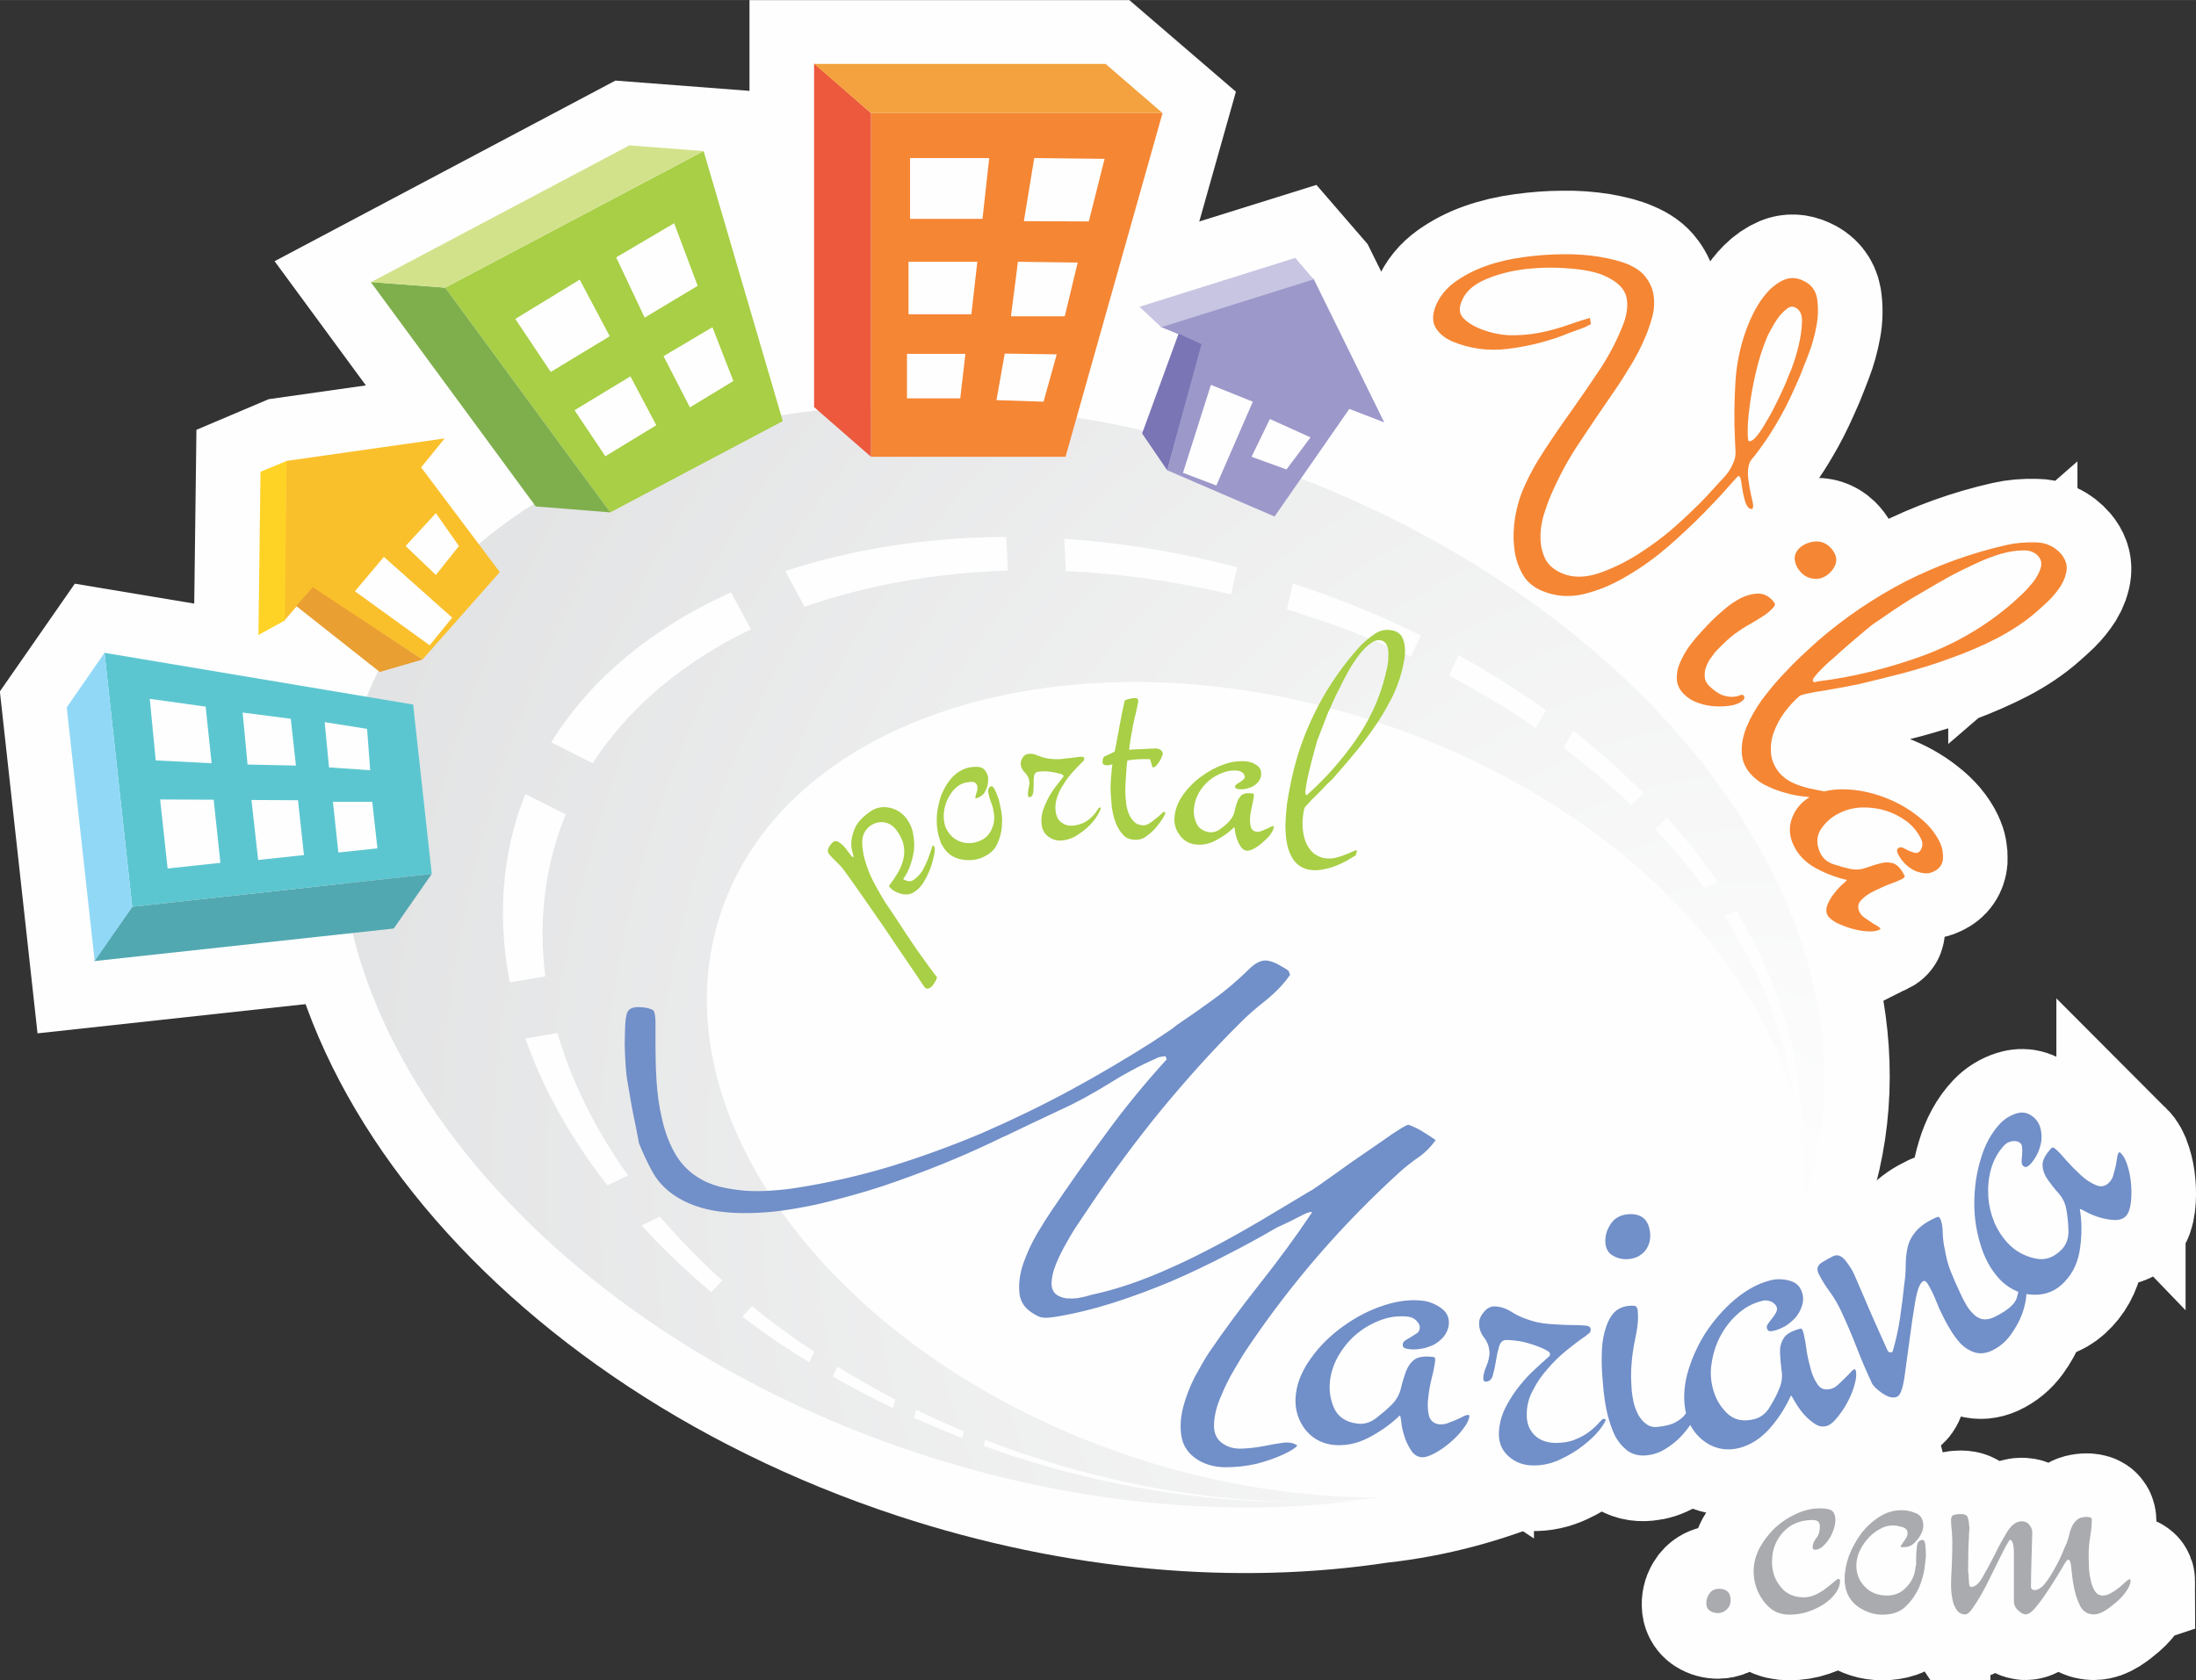
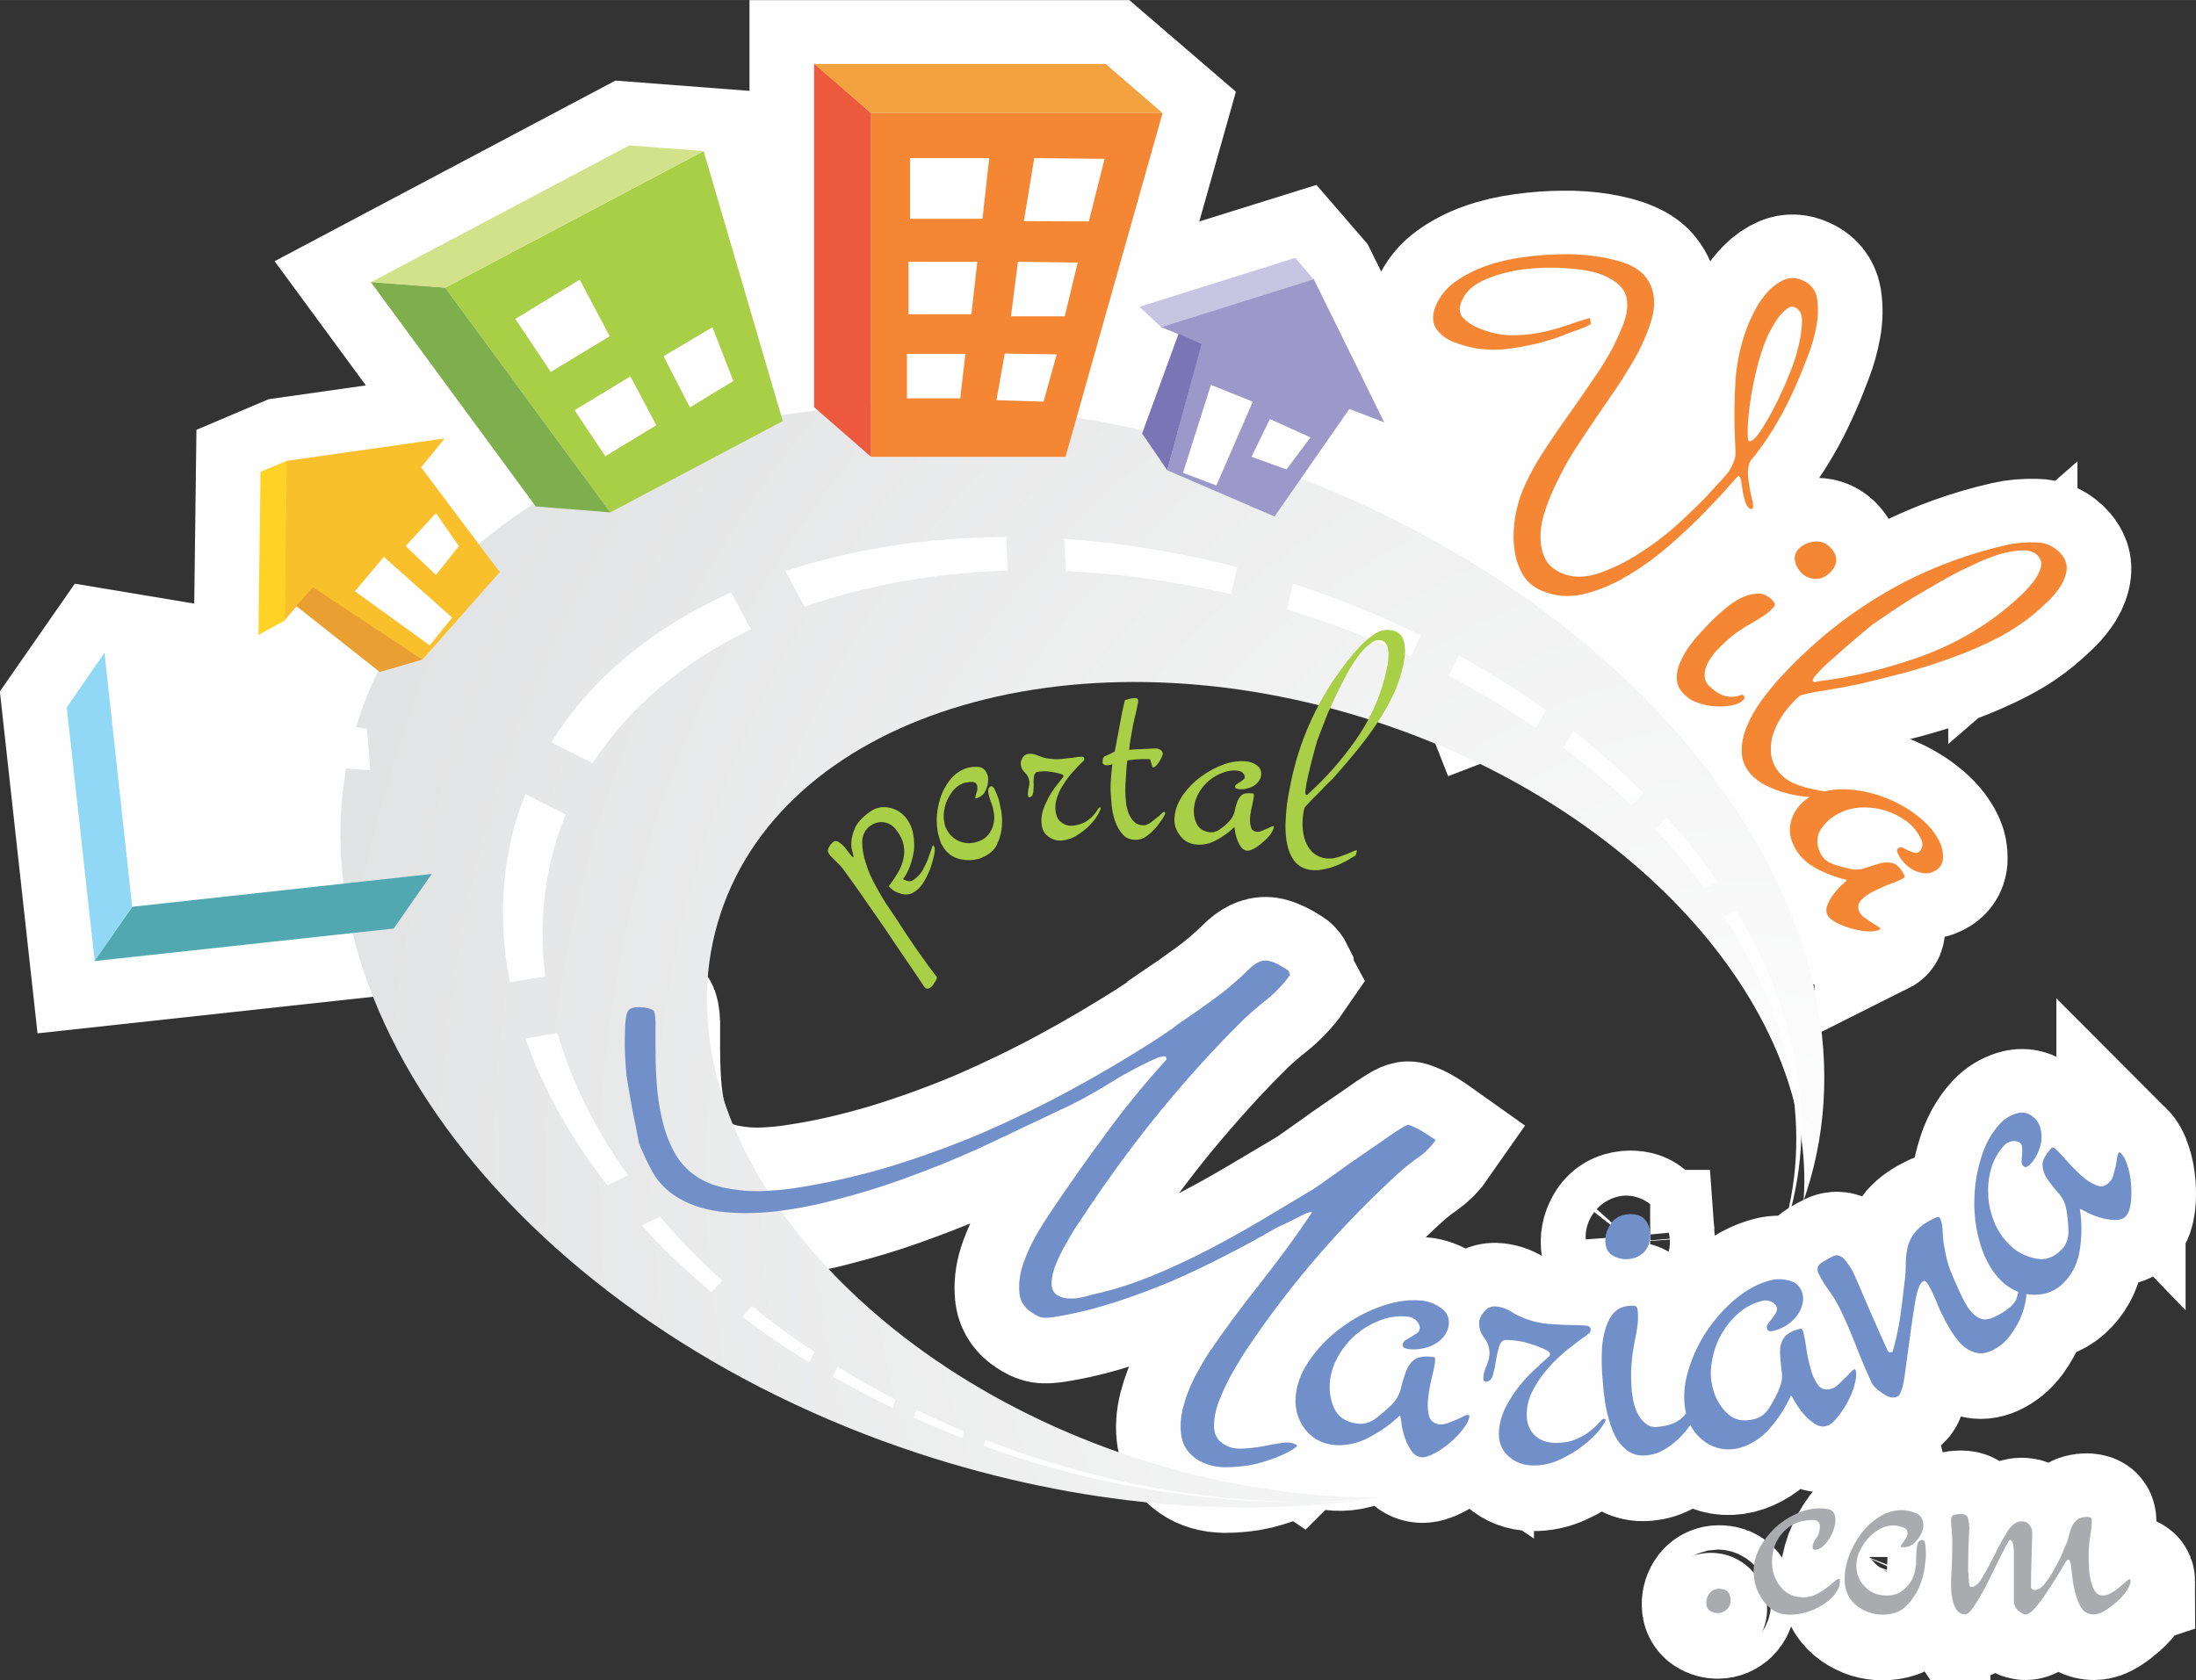
<svg xmlns="http://www.w3.org/2000/svg" xml:space="preserve" width="84.975mm" height="65.038mm" version="1.1" style="shape-rendering:geometricPrecision; text-rendering:geometricPrecision; image-rendering:optimizeQuality; fill-rule:evenodd; clip-rule:evenodd" viewBox="0 0 8489 6497">
  <rect x="0" y="0" width="8489" height="6497" fill="#333333" stroke="none" />
  <defs>
    <style type="text/css">
   
    .str0 {stroke:#FEFEFE;stroke-width:499.491}
    .fil4 {fill:#FEFEFE}
    .fil1 {fill:#FEFEFE}
    .fil16 {fill:#FFD326}
    .fil14 {fill:#FAC02C}
    .fil5 {fill:#F58634}
    .fil15 {fill:#E99F31}
    .fil6 {fill:#EC593D}
    .fil7 {fill:#F3A23F}
    .fil10 {fill:#D2E28B}
    .fil19 {fill:#C8C5E2}
    .fil13 {fill:#91D8F7}
    .fil8 {fill:#A8CF45}
    .fil17 {fill:#9D98CA}
    .fil9 {fill:#7FAF4D}
    .fil11 {fill:#5CC6D0}
    .fil12 {fill:#51A8B1}
    .fil18 {fill:#7A75B5}
    .fil0 {fill:#FEFEFE;fill-rule:nonzero}
    .fil2 {fill:#A9ABAE;fill-rule:nonzero}
    .fil20 {fill:#F58634;fill-rule:nonzero}
    .fil22 {fill:#A8CF45;fill-rule:nonzero}
    .fil21 {fill:#718FC8;fill-rule:nonzero}
    .fil3 {fill:url(#id0)}
   
  </style>
    <radialGradient id="id0" gradientUnits="userSpaceOnUse" gradientTransform="matrix(4.541 -0 -0 4.541 -23960 -16112)" cx="6765.48" cy="4549.54" r="2868.14" fx="6765.48" fy="4549.54">
      <stop offset="0" style="stop-opacity:1; stop-color:#FEFEFE" />
      <stop offset="1" style="stop-opacity:1; stop-color:#BDBFC1" />
    </radialGradient>
  </defs>
  <g id="Layer_x0020_1">
    <g id="_2587446414432">
      <g>
        <path class="fil0 str0" d="M5015 5593c-6,9 -25,21 -55,35 -31,15 -65,26 -104,36 -39,9 -80,13 -122,13 -43,-1 -79,-11 -109,-32 -32,-22 -52,-51 -58,-88 -6,-37 -3,-74 7,-113 10,-39 25,-77 44,-115 20,-37 38,-68 54,-93 59,-87 125,-176 197,-267 72,-91 140,-183 202,-276l0 -3c-8,-1 -24,5 -48,18 -25,13 -53,27 -85,41 -62,36 -127,72 -196,108 -69,35 -140,69 -214,101 -74,31 -149,59 -224,83 -76,25 -152,43 -228,55 -22,3 -38,4 -47,2 -10,-1 -24,-8 -42,-20 -30,-20 -46,-48 -47,-84 -2,-36 4,-73 18,-111 14,-39 31,-75 52,-111 21,-35 39,-63 53,-84 66,-98 136,-198 211,-299 74,-102 153,-198 236,-289l-4 -12c-4,0 -10,0 -18,2 -8,2 -13,3 -16,5 -66,29 -129,63 -189,101 -60,37 -123,72 -190,102 -5,3 -19,9 -40,19 -22,10 -45,21 -70,33 -25,12 -48,23 -69,33 -20,10 -33,16 -39,18 -51,25 -111,53 -180,82 -70,30 -144,58 -222,86 -78,28 -158,52 -240,73 -81,22 -161,37 -237,46 -77,9 -148,9 -216,0 -67,-9 -125,-29 -173,-62 -35,-24 -63,-53 -83,-88 -20,-36 -38,-74 -54,-114 -2,-9 -5,-25 -9,-48 -5,-23 -9,-48 -15,-74 -5,-26 -9,-51 -13,-73 -4,-22 -6,-38 -8,-47 -2,-9 -4,-27 -6,-53 -2,-26 -3,-54 -4,-83 0,-29 1,-56 2,-82 2,-26 5,-43 11,-51 7,-11 22,-16 46,-15 23,1 40,5 51,12 5,4 8,19 9,45 0,26 0,58 0,98 0,40 1,83 4,131 3,47 9,94 20,141 10,47 25,90 46,130 21,39 50,72 86,96 28,19 58,32 91,41 33,8 67,13 101,16 34,2 68,2 103,-1 34,-2 67,-6 98,-11 120,-18 239,-46 359,-82 120,-37 238,-80 354,-129 115,-50 229,-105 340,-165 111,-60 217,-123 318,-187 3,-2 9,-6 18,-12 9,-6 19,-12 30,-20 11,-7 21,-14 31,-21 9,-6 14,-10 15,-12 52,-35 99,-68 144,-101 45,-32 93,-73 145,-124 24,-21 47,-29 67,-24 21,5 45,17 74,36 3,2 4,4 5,6 0,2 1,6 4,12 -24,35 -56,68 -94,99 -38,30 -73,60 -102,90 -105,104 -204,215 -300,331 -95,116 -184,236 -268,361l-51 75c-16,23 -32,49 -48,78 -17,29 -30,56 -41,83 -11,26 -17,50 -18,72 -1,22 6,39 21,49 11,7 23,11 37,13 14,1 28,1 43,-1 14,-2 28,-5 40,-9 12,-3 23,-6 32,-8 70,-16 141,-39 213,-68 71,-29 142,-62 212,-98 70,-36 138,-74 206,-114 67,-40 131,-78 192,-114 5,-3 18,-11 39,-26 21,-15 45,-32 72,-51 27,-20 56,-40 88,-62 31,-21 60,-41 87,-60 26,-19 49,-34 67,-45 19,-12 29,-16 32,-14 18,6 36,14 55,26 19,12 35,22 49,32 -18,26 -39,47 -63,64 -25,17 -49,36 -72,56 -225,204 -422,431 -591,682 -14,20 -31,48 -52,84 -21,35 -39,72 -54,109 -16,37 -24,72 -25,105 -1,33 10,58 35,74 20,14 44,20 72,19 27,-1 54,-4 81,-9 26,-5 51,-10 75,-13 24,-4 44,0 59,10zm665 -111c-2,13 -10,29 -25,48 -14,19 -31,36 -51,53 -19,16 -39,30 -60,41 -21,11 -38,16 -51,14 -16,-2 -30,-12 -40,-29 -11,-18 -20,-36 -25,-55 -6,-19 -10,-37 -11,-53 -2,-16 -4,-24 -6,-24 -34,33 -75,62 -121,86 -47,25 -94,33 -141,27 -47,-7 -84,-30 -110,-68 -26,-39 -36,-82 -29,-131 6,-48 27,-94 61,-140 33,-46 75,-86 124,-121 49,-35 100,-61 155,-79 55,-18 107,-24 156,-17 24,4 47,14 68,30 21,16 30,38 26,66 -3,16 -9,30 -20,43 -11,13 -24,23 -39,31 -16,7 -32,13 -49,15 -17,3 -32,3 -47,1 -7,-1 -12,-2 -17,-5 -5,-2 -6,-7 -5,-15 1,-5 4,-10 10,-14 7,-4 14,-8 22,-13 8,-5 16,-9 22,-14 7,-5 10,-11 11,-17 2,-10 -2,-20 -11,-29 -8,-10 -19,-16 -32,-17 -34,-5 -68,-2 -102,10 -34,12 -66,29 -94,52 -28,22 -51,49 -71,81 -19,31 -31,64 -36,98 -5,37 -1,74 14,109 15,36 45,56 89,62 26,4 51,-3 75,-21 24,-19 44,-36 60,-52 17,-17 29,-38 35,-61 5,-23 12,-45 19,-65 7,-19 17,-35 32,-47 15,-12 41,-16 77,-11 5,1 6,8 4,21 -2,13 -5,31 -11,54 -6,24 -11,48 -14,74 -4,28 -4,53 1,74 4,21 18,34 40,37 10,1 21,0 32,-4 12,-5 23,-9 33,-13 11,-5 21,-9 29,-14 9,-4 16,-6 21,-5 2,0 2,2 2,7zm527 10c0,7 -8,20 -24,41 -16,20 -37,40 -63,60 -25,20 -55,38 -89,54 -34,16 -70,24 -108,23 -35,-1 -65,-12 -91,-35 -26,-23 -38,-52 -38,-88 1,-31 8,-61 20,-89 13,-27 29,-54 47,-79 19,-25 39,-49 62,-71 23,-21 45,-42 67,-61 1,-2 2,-4 2,-8 0,-5 -5,-10 -17,-16 -11,-6 -26,-12 -43,-18 -17,-6 -35,-11 -55,-15 -20,-3 -37,-5 -52,-5 -15,-1 -25,8 -30,25 -5,17 -9,36 -12,55 -3,20 -7,38 -12,56 -5,17 -14,25 -28,25 -6,0 -9,-4 -9,-12 0,-14 4,-30 12,-48 8,-19 11,-35 12,-48 0,-23 -7,-44 -20,-61 -14,-18 -21,-37 -20,-58 0,-14 6,-27 18,-42 12,-15 26,-22 42,-22 22,1 42,7 63,20 20,13 40,23 60,29 29,11 59,17 88,19 30,2 57,4 80,4 24,1 44,1 58,2 15,1 22,6 22,14 0,9 -2,14 -6,16 -4,3 -8,5 -11,9 -24,16 -49,35 -75,56 -27,22 -52,46 -74,72 -23,26 -42,53 -57,83 -16,29 -24,60 -24,93 -1,33 9,60 29,80 20,20 47,30 80,31 31,0 58,-4 80,-14 23,-9 41,-20 56,-32 15,-12 27,-23 35,-33 9,-9 14,-14 16,-14l4 0c2,0 4,1 5,2zm172 -719c2,26 -5,49 -20,68 -16,18 -37,29 -63,31 -21,2 -41,-2 -59,-12 -19,-10 -29,-26 -31,-49 -2,-27 5,-51 20,-74 15,-23 37,-35 65,-38 54,-5 83,20 88,74zm178 673c1,17 -4,35 -15,55 -12,20 -27,39 -45,58 -18,19 -39,35 -62,49 -24,14 -47,21 -70,23 -30,3 -55,-3 -75,-19 -20,-16 -37,-36 -49,-61 -12,-26 -21,-53 -28,-83 -7,-30 -11,-58 -14,-85l-5 -59c-2,-26 -3,-54 -2,-85 0,-30 4,-59 11,-86 7,-27 17,-50 32,-69 15,-18 36,-29 62,-31 8,-1 15,-1 22,0 7,1 11,8 12,19 2,23 1,45 -2,65 -3,20 -7,41 -12,64 -4,23 -8,48 -10,78 -3,29 -2,64 1,105 2,14 4,30 8,46 4,16 10,31 18,46 8,14 18,25 30,34 12,9 27,13 43,11 31,-3 55,-9 72,-18 16,-10 28,-20 35,-30 8,-9 13,-18 15,-27 3,-8 7,-13 12,-13 9,-1 15,3 16,13zm617 -142c3,13 2,31 -5,54 -6,22 -15,45 -27,68 -12,22 -26,42 -41,61 -15,18 -29,28 -42,32 -16,4 -32,0 -48,-12 -17,-12 -31,-26 -44,-42 -12,-15 -22,-30 -30,-44 -8,-15 -12,-21 -14,-21 -20,44 -46,86 -81,126 -34,39 -74,65 -120,77 -46,11 -89,4 -128,-22 -38,-26 -64,-63 -76,-111 -11,-46 -10,-97 4,-152 15,-55 38,-108 70,-158 33,-51 71,-95 115,-132 44,-37 90,-62 138,-74 24,-6 49,-5 74,2 26,7 42,24 49,51 4,16 3,32 -3,48 -5,16 -13,30 -24,43 -12,13 -25,24 -39,33 -15,8 -30,15 -44,18 -6,2 -12,2 -17,2 -6,0 -9,-5 -11,-13 -1,-4 0,-10 5,-16 4,-6 9,-13 15,-20 6,-8 11,-15 15,-22 4,-7 5,-14 4,-20 -3,-10 -10,-17 -21,-23 -12,-5 -24,-7 -37,-3 -33,8 -64,24 -91,48 -27,23 -49,51 -67,83 -17,31 -29,65 -35,101 -7,37 -6,72 3,105 9,37 27,69 54,96 27,27 62,35 106,24 25,-6 46,-22 61,-48 16,-26 28,-49 36,-70 10,-23 13,-46 9,-70 -3,-23 -5,-46 -6,-67 -1,-21 3,-40 13,-56 9,-17 31,-30 66,-39 5,-1 9,5 12,18 3,13 7,31 10,55 3,23 8,48 15,74 6,27 16,49 28,67 12,19 29,25 52,19 9,-2 19,-7 28,-15 9,-9 17,-17 25,-25 9,-8 16,-15 23,-23 6,-8 12,-12 17,-13 1,-1 3,2 4,6zm651 -365c7,15 10,36 9,62 -1,27 -7,55 -17,83 -11,29 -26,56 -45,82 -20,27 -44,47 -74,61 -23,10 -44,12 -64,6 -20,-6 -38,-17 -54,-33 -15,-17 -30,-36 -43,-59 -14,-23 -25,-45 -36,-68 -3,-6 -7,-15 -12,-28 -5,-13 -11,-26 -17,-40 -7,-15 -14,-27 -20,-37 -6,-9 -12,-13 -16,-11 -14,6 -24,32 -32,77 -8,46 -15,95 -22,148 -7,53 -14,102 -20,147 -7,45 -16,70 -28,75 -15,7 -33,3 -56,-12 -22,-15 -37,-29 -43,-42l-1 -2c-20,-44 -39,-88 -57,-134 -18,-47 -37,-92 -58,-137 -14,-30 -29,-56 -46,-79 -17,-23 -32,-47 -44,-72 -7,-17 -3,-30 14,-41 17,-10 31,-18 43,-24 17,-8 33,-2 48,17 15,20 27,37 34,54 19,44 40,92 62,144 23,52 45,102 67,150 4,7 10,9 19,5 12,-41 22,-84 29,-131 7,-47 12,-89 16,-128 4,-27 6,-52 6,-76 0,-23 2,-46 7,-68 5,-23 16,-44 32,-63 17,-19 43,-37 79,-54 7,-4 12,-2 16,6 5,12 9,30 9,55 1,25 4,46 8,62 5,31 12,59 23,86 11,27 22,54 35,80 6,14 13,28 21,42 8,15 17,28 28,39 10,12 22,19 36,23 13,3 28,1 45,-6 52,-25 82,-50 90,-75 8,-26 12,-51 11,-76l18 -8zm374 -476c9,9 18,24 25,47 7,22 12,46 14,72 2,25 2,50 -1,73 -3,24 -9,40 -18,50 -11,12 -27,17 -47,16 -20,-1 -40,-5 -59,-11 -19,-6 -35,-13 -50,-21 -14,-7 -21,-11 -23,-10 8,48 8,98 1,150 -7,52 -26,95 -59,130 -32,35 -72,52 -119,51 -46,0 -88,-17 -124,-51 -34,-33 -61,-76 -79,-130 -18,-54 -28,-111 -28,-171 0,-60 8,-118 25,-173 16,-55 41,-101 75,-137 17,-18 38,-31 63,-39 26,-8 48,-2 69,17 12,11 20,25 24,41 4,16 5,33 3,50 -3,17 -8,33 -15,48 -8,16 -17,29 -27,40 -4,4 -9,8 -13,11 -5,2 -10,0 -16,-5 -4,-4 -5,-9 -5,-17 0,-7 1,-16 2,-25 0,-9 1,-18 0,-26 0,-8 -2,-15 -7,-19 -7,-7 -17,-9 -30,-8 -13,2 -24,7 -33,17 -23,25 -40,55 -50,90 -10,35 -13,70 -11,106 2,36 11,71 25,105 15,34 35,62 60,86 28,26 60,43 98,51 38,8 71,-5 102,-37 18,-19 26,-44 25,-74 -1,-31 -4,-57 -8,-79 -4,-24 -14,-45 -30,-63 -16,-18 -30,-36 -42,-53 -12,-17 -19,-35 -20,-54 -2,-19 10,-42 35,-69 3,-3 10,-1 19,8 10,9 23,23 38,41 16,18 34,36 53,54 20,19 41,33 61,42 20,8 38,4 53,-13 7,-7 12,-16 15,-28 3,-12 6,-23 9,-35 2,-11 4,-21 5,-31 2,-10 4,-17 8,-21 1,-1 3,0 7,4z" />
        <g>
          <g>
            <polygon class="fil1 str0" points="366,3720 1522,3594 1669,3384 1597,2728 404,2529 258,2739 " />
            <polygon class="fil1 str0" points="999,2459 1007,1828 1106,1786 1719,1699 1628,1811 1932,2216 1633,2554 1468,2602 1146,2349 1098,2404 " />
            <polygon class="fil1 str0" points="2719,588 3025,1632 2359,1985 2071,1962 1434,1095 2432,566 " />
            <polygon class="fil1 str0" points="4494,440 4119,1769 3367,1769 3147,1577 3147,250 4273,250 " />
            <polygon class="fil1 str0" points="4405,1190 5007,1002 5077,1083 5351,1637 5216,1585 4927,2001 4512,1823 4415,1680 4555,1296 4491,1269 " />
-             <path class="fil1 str0" d="M4813 1778c1545,508 2534,1787 2165,2842l-9 27c-147,458 -811,1058 -1637,1147 -542,83 -1161,34 -1783,-170 -1544,-508 -2514,-1780 -2165,-2842 349,-1062 1885,-1512 3429,-1004z" />
-             <path class="fil0 str0" d="M6690 6191c0,15 -5,26 -15,36 -10,9 -21,14 -34,14 -11,0 -22,-3 -31,-9 -9,-6 -14,-16 -14,-29 0,-14 4,-27 13,-39 9,-11 21,-17 37,-17 29,0 44,15 44,44zm423 -74c0,14 -5,29 -16,45 -10,15 -25,29 -43,42 -18,12 -39,23 -63,31 -23,8 -48,12 -75,12 -21,0 -40,-4 -57,-14 -17,-10 -31,-24 -43,-40 -12,-17 -22,-35 -28,-55 -6,-19 -9,-39 -9,-59 0,-31 8,-61 23,-90 16,-29 36,-55 60,-78 24,-22 51,-40 82,-54 30,-14 60,-21 90,-21 26,0 43,4 50,11 7,7 11,18 11,34 0,13 -3,27 -8,40 -5,14 -11,26 -19,37 -7,11 -16,21 -25,28 -10,7 -18,10 -26,10 -7,0 -10,-3 -10,-9 0,-13 5,-24 14,-36 10,-12 14,-27 14,-45 0,-17 -9,-25 -28,-25 -46,0 -84,15 -113,46 -29,31 -44,69 -44,116 0,37 11,69 33,96 21,27 51,41 90,41 16,0 32,-4 47,-11 14,-7 28,-15 40,-25 12,-9 22,-17 31,-25 8,-7 13,-10 15,-10 5,0 7,3 7,8zm332 -97c0,5 -2,20 -5,45 -3,25 -11,51 -22,78 -12,27 -29,51 -51,72 -22,22 -52,32 -91,32 -32,0 -62,-9 -91,-29 -29,-20 -47,-48 -52,-83 -1,-5 -2,-10 -2,-15 0,-4 0,-9 0,-15 0,-27 6,-56 17,-87 12,-31 28,-59 47,-85 20,-26 44,-47 71,-65 27,-17 55,-25 86,-25 18,0 36,4 55,12 19,9 28,25 28,49 0,4 -1,11 -4,20 -3,9 -8,18 -14,27 -7,9 -15,18 -24,25 -10,7 -21,11 -34,11 -2,0 -5,0 -8,0 -2,0 -4,-2 -4,-4 3,-5 8,-13 15,-23 8,-10 12,-19 12,-28 0,-12 -7,-20 -21,-24 -14,-4 -25,-6 -34,-6 -20,0 -38,6 -56,16 -17,10 -33,23 -46,39 -13,15 -23,32 -31,50 -7,18 -10,35 -10,51 0,31 11,59 33,81 22,23 50,34 86,34 30,0 56,-11 76,-34 21,-22 32,-48 34,-78 1,-2 2,-5 2,-8l0 -20c0,-16 1,-32 3,-49 2,-17 9,-26 22,-26 6,0 10,8 11,22 1,14 2,27 2,40zm791 97c0,10 -5,22 -15,37 -10,15 -22,29 -37,42 -15,13 -30,25 -46,35 -16,10 -30,15 -43,15 -25,0 -43,-11 -54,-33 -11,-22 -19,-46 -24,-73 -5,-26 -8,-51 -10,-73 -2,-22 -6,-33 -12,-33 -4,0 -12,11 -24,33 -13,22 -28,47 -45,73 -17,27 -34,51 -52,73 -17,22 -32,33 -44,33 -8,0 -17,-5 -29,-16 -11,-10 -16,-22 -16,-34l0 -193c0,-8 -1,-17 -3,-28 -3,-11 -6,-17 -12,-17 -2,0 -7,8 -15,22 -7,14 -17,32 -27,53 -10,21 -22,44 -34,69 -12,25 -24,49 -36,70 -12,20 -24,38 -34,52 -10,15 -20,22 -27,22 -13,0 -24,-5 -32,-16 -7,-10 -13,-22 -16,-35 -3,-14 -5,-26 -6,-37 0,-11 -1,-17 -1,-18 0,-24 1,-52 3,-82 1,-31 2,-61 2,-90 0,-15 -1,-30 -2,-45 -2,-15 -3,-28 -3,-40 0,-13 4,-20 12,-22 7,-2 16,-3 26,-3 16,0 25,5 27,15 3,10 5,22 6,38 0,4 0,9 -1,14 0,5 -1,13 -1,24 -1,12 -1,28 -2,48 0,21 -1,49 -1,85 1,3 2,7 2,14 0,6 0,13 1,19 0,7 1,13 2,18 1,5 4,7 7,7 15,0 30,-13 45,-39 15,-27 31,-56 47,-88 15,-32 32,-61 48,-88 17,-26 35,-39 55,-39 12,0 22,4 29,13 8,9 12,19 12,31 -1,36 -2,71 -3,105 -1,35 -2,70 -2,105 0,5 2,8 5,9 3,2 6,3 8,3 13,0 27,-8 40,-24 13,-16 25,-35 37,-56 12,-20 22,-41 31,-61 8,-21 14,-35 18,-43 4,-12 8,-24 10,-35 3,-12 7,-22 12,-31 5,-10 12,-18 20,-24 8,-6 20,-9 35,-9 5,0 9,1 13,2 4,1 6,4 6,10 0,20 -2,41 -6,64 -4,23 -6,46 -6,68 0,10 0,24 1,42 0,18 2,36 6,54 3,17 8,33 16,45 8,13 18,19 31,19 11,0 22,-3 33,-10 12,-6 22,-14 31,-21 9,-8 18,-15 25,-22 7,-6 12,-10 16,-10 2,0 3,3 3,7z" />
+             <path class="fil0 str0" d="M6690 6191c0,15 -5,26 -15,36 -10,9 -21,14 -34,14 -11,0 -22,-3 -31,-9 -9,-6 -14,-16 -14,-29 0,-14 4,-27 13,-39 9,-11 21,-17 37,-17 29,0 44,15 44,44zm423 -74zm332 -97c0,5 -2,20 -5,45 -3,25 -11,51 -22,78 -12,27 -29,51 -51,72 -22,22 -52,32 -91,32 -32,0 -62,-9 -91,-29 -29,-20 -47,-48 -52,-83 -1,-5 -2,-10 -2,-15 0,-4 0,-9 0,-15 0,-27 6,-56 17,-87 12,-31 28,-59 47,-85 20,-26 44,-47 71,-65 27,-17 55,-25 86,-25 18,0 36,4 55,12 19,9 28,25 28,49 0,4 -1,11 -4,20 -3,9 -8,18 -14,27 -7,9 -15,18 -24,25 -10,7 -21,11 -34,11 -2,0 -5,0 -8,0 -2,0 -4,-2 -4,-4 3,-5 8,-13 15,-23 8,-10 12,-19 12,-28 0,-12 -7,-20 -21,-24 -14,-4 -25,-6 -34,-6 -20,0 -38,6 -56,16 -17,10 -33,23 -46,39 -13,15 -23,32 -31,50 -7,18 -10,35 -10,51 0,31 11,59 33,81 22,23 50,34 86,34 30,0 56,-11 76,-34 21,-22 32,-48 34,-78 1,-2 2,-5 2,-8l0 -20c0,-16 1,-32 3,-49 2,-17 9,-26 22,-26 6,0 10,8 11,22 1,14 2,27 2,40zm791 97c0,10 -5,22 -15,37 -10,15 -22,29 -37,42 -15,13 -30,25 -46,35 -16,10 -30,15 -43,15 -25,0 -43,-11 -54,-33 -11,-22 -19,-46 -24,-73 -5,-26 -8,-51 -10,-73 -2,-22 -6,-33 -12,-33 -4,0 -12,11 -24,33 -13,22 -28,47 -45,73 -17,27 -34,51 -52,73 -17,22 -32,33 -44,33 -8,0 -17,-5 -29,-16 -11,-10 -16,-22 -16,-34l0 -193c0,-8 -1,-17 -3,-28 -3,-11 -6,-17 -12,-17 -2,0 -7,8 -15,22 -7,14 -17,32 -27,53 -10,21 -22,44 -34,69 -12,25 -24,49 -36,70 -12,20 -24,38 -34,52 -10,15 -20,22 -27,22 -13,0 -24,-5 -32,-16 -7,-10 -13,-22 -16,-35 -3,-14 -5,-26 -6,-37 0,-11 -1,-17 -1,-18 0,-24 1,-52 3,-82 1,-31 2,-61 2,-90 0,-15 -1,-30 -2,-45 -2,-15 -3,-28 -3,-40 0,-13 4,-20 12,-22 7,-2 16,-3 26,-3 16,0 25,5 27,15 3,10 5,22 6,38 0,4 0,9 -1,14 0,5 -1,13 -1,24 -1,12 -1,28 -2,48 0,21 -1,49 -1,85 1,3 2,7 2,14 0,6 0,13 1,19 0,7 1,13 2,18 1,5 4,7 7,7 15,0 30,-13 45,-39 15,-27 31,-56 47,-88 15,-32 32,-61 48,-88 17,-26 35,-39 55,-39 12,0 22,4 29,13 8,9 12,19 12,31 -1,36 -2,71 -3,105 -1,35 -2,70 -2,105 0,5 2,8 5,9 3,2 6,3 8,3 13,0 27,-8 40,-24 13,-16 25,-35 37,-56 12,-20 22,-41 31,-61 8,-21 14,-35 18,-43 4,-12 8,-24 10,-35 3,-12 7,-22 12,-31 5,-10 12,-18 20,-24 8,-6 20,-9 35,-9 5,0 9,1 13,2 4,1 6,4 6,10 0,20 -2,41 -6,64 -4,23 -6,46 -6,68 0,10 0,24 1,42 0,18 2,36 6,54 3,17 8,33 16,45 8,13 18,19 31,19 11,0 22,-3 33,-10 12,-6 22,-14 31,-21 9,-8 18,-15 25,-22 7,-6 12,-10 16,-10 2,0 3,3 3,7z" />
            <path class="fil0 str0" d="M6776 1968c-2,4 -5,5 -11,3 -7,-3 -13,-12 -18,-25 -4,-13 -7,-27 -10,-41 -2,-14 -4,-27 -6,-39 -2,-13 -5,-20 -10,-22 -2,-1 -14,13 -38,40 -24,28 -56,62 -95,102 -40,41 -85,83 -136,128 -51,44 -104,83 -161,116 -56,34 -112,57 -169,71 -56,14 -110,9 -162,-13 -35,-15 -61,-38 -77,-69 -17,-32 -27,-66 -30,-103 -4,-36 -2,-74 4,-113 7,-38 16,-71 27,-98 24,-57 54,-112 88,-163 34,-51 69,-102 105,-153 36,-51 71,-102 105,-153 34,-51 63,-105 86,-161 21,-48 27,-89 19,-123 -8,-34 -37,-61 -87,-83 -33,-13 -77,-23 -133,-27 -56,-5 -113,-4 -169,3 -57,6 -108,20 -155,40 -47,19 -78,47 -92,82 -12,27 -10,49 4,65 15,16 34,29 57,39 42,18 82,27 121,29 39,1 78,-2 115,-9 38,-7 73,-17 106,-28 34,-12 64,-22 92,-30l4 24c0,0 -4,2 -12,7 -8,4 -18,8 -30,12 -11,5 -24,9 -36,13 -13,5 -24,9 -33,13 -67,25 -138,42 -212,51 -75,9 -146,-1 -213,-29 -30,-13 -51,-31 -65,-54 -13,-23 -12,-52 2,-85 16,-37 40,-67 75,-92 34,-24 73,-45 119,-61 45,-16 93,-27 145,-34 52,-7 103,-11 153,-11 50,-1 97,3 141,10 45,8 81,17 110,30 31,13 54,29 69,50 15,20 25,42 29,67 4,25 3,51 -3,78 -7,27 -16,55 -28,84 -16,38 -36,77 -59,115 -23,37 -44,70 -63,97 -45,65 -89,130 -132,195 -44,65 -81,134 -113,208 -10,24 -19,50 -28,79 -8,30 -12,59 -11,87 1,29 7,55 19,79 12,23 34,42 65,55 43,18 92,17 148,-3 56,-20 112,-48 166,-84 55,-37 105,-77 152,-121 47,-43 84,-80 110,-110 15,-16 30,-33 47,-51 17,-18 30,-37 38,-58 7,-14 9,-28 9,-41 -1,-13 -1,-28 -2,-44 -4,-78 -3,-157 2,-236 6,-80 24,-157 56,-230 7,-17 17,-37 30,-59 13,-22 29,-42 46,-59 18,-18 37,-31 58,-40 22,-9 45,-8 69,3 31,13 50,36 56,69 5,33 5,69 -2,106 -7,38 -17,75 -31,111 -14,37 -25,64 -33,84 -25,58 -48,108 -71,149 -23,41 -43,74 -61,100 -18,26 -33,46 -43,59 -11,13 -17,21 -18,23 -6,14 -9,31 -8,50 1,19 4,37 7,54 3,18 7,33 10,47 3,14 4,23 2,28zm127 -483c3,-8 10,-26 22,-54 11,-28 20,-59 28,-91 8,-33 12,-64 13,-92 1,-29 -9,-48 -28,-56 -11,-4 -22,-2 -33,8 -12,9 -23,21 -33,35 -10,15 -18,29 -26,43 -8,15 -13,24 -15,30 -18,42 -32,87 -43,134 -11,47 -19,90 -24,129 -5,39 -8,71 -8,97 0,26 1,40 4,41 7,3 18,-3 31,-19 13,-16 26,-36 40,-61 15,-24 28,-50 41,-77 13,-26 23,-49 31,-67zm172 732c-16,16 -34,25 -55,25 -21,0 -40,-7 -56,-23 -13,-13 -22,-28 -25,-45 -4,-17 1,-33 14,-47 16,-17 36,-26 59,-29 23,-3 44,4 61,20 33,33 34,66 2,99zm-336 493c-9,11 -24,18 -43,21 -20,4 -41,6 -63,4 -23,-1 -45,-5 -67,-13 -22,-7 -40,-18 -54,-32 -19,-17 -28,-37 -30,-59 -1,-22 3,-44 13,-66 9,-22 22,-44 37,-65 16,-21 32,-40 47,-56l35 -36c16,-17 34,-33 54,-50 20,-17 41,-31 62,-41 21,-11 42,-17 63,-18 20,-1 38,7 55,22 5,5 9,10 12,15 3,5 1,11 -6,18 -13,14 -28,26 -43,35 -14,9 -30,19 -48,29 -17,9 -36,22 -56,37 -20,14 -42,34 -67,60 -9,9 -17,19 -25,31 -9,11 -15,24 -20,37 -5,13 -6,26 -5,39 1,13 7,24 17,34 19,19 36,30 52,36 16,5 29,7 39,6 10,0 19,-2 26,-5 7,-3 12,-3 15,-1 6,6 6,12 0,18zm304 380c-18,-1 -39,-3 -64,-6 -25,-2 -50,-7 -75,-14 -26,-7 -51,-16 -75,-28 -24,-11 -45,-27 -63,-47 -22,-26 -33,-54 -33,-86 -1,-31 6,-64 20,-97 14,-34 33,-67 57,-101 25,-33 50,-64 77,-93 27,-29 53,-56 78,-79 26,-24 46,-43 62,-57 105,-91 219,-168 341,-231 123,-62 252,-109 389,-140 35,-8 72,-11 112,-10 40,0 73,16 99,46 16,19 23,39 21,59 -2,21 -10,42 -22,62 -13,20 -28,39 -45,56 -18,17 -34,32 -48,44 -44,39 -95,73 -151,102 -56,29 -114,54 -175,77 -61,22 -123,41 -185,58 -62,16 -121,31 -177,44 -16,3 -36,7 -61,12 -25,5 -49,9 -73,13 -24,4 -45,7 -63,11 -18,4 -30,7 -34,11 -19,17 -38,37 -56,61 -18,25 -32,50 -42,78 -10,27 -13,54 -11,82 3,28 14,53 34,77 14,16 31,28 51,37 20,9 39,15 58,20 19,4 35,7 49,10 15,2 24,6 27,10l-22 19zm738 -756c7,-6 19,-17 34,-31 16,-14 30,-30 44,-48 14,-17 23,-35 29,-53 6,-18 3,-34 -9,-48 -13,-15 -33,-22 -59,-22 -26,0 -55,5 -88,15 -32,9 -66,22 -101,39 -35,16 -69,33 -100,51 -32,17 -60,33 -85,48 -24,14 -43,25 -55,32 -39,25 -69,44 -90,59 -22,15 -43,30 -63,43 -2,2 -13,11 -34,29 -21,17 -43,36 -68,57 -16,14 -32,28 -47,42 -16,13 -31,27 -44,40 -13,13 -23,24 -30,33 -7,9 -9,15 -6,18 2,4 6,4 10,3 4,-2 8,-3 12,-2 131,-17 263,-50 395,-97 132,-48 251,-117 355,-208zm-517 1265c-10,5 -25,7 -45,6 -20,-1 -41,-5 -62,-11 -21,-6 -41,-14 -59,-23 -17,-10 -29,-19 -34,-29 -6,-13 -5,-27 2,-43 7,-16 16,-31 27,-44 10,-13 21,-24 32,-33 10,-9 15,-15 14,-16 -40,-8 -80,-24 -119,-45 -40,-22 -69,-51 -86,-87 -18,-37 -20,-74 -5,-111 15,-37 41,-65 79,-83 37,-18 80,-26 129,-24 48,2 97,12 145,30 48,18 92,42 131,73 39,30 68,64 86,102 9,19 13,40 12,63 -2,22 -13,39 -35,49 -12,7 -26,9 -40,7 -14,-2 -28,-6 -41,-13 -12,-7 -24,-16 -34,-27 -10,-11 -18,-22 -23,-33 -3,-5 -4,-10 -5,-14 0,-5 3,-9 9,-12 4,-1 9,-1 15,1 6,3 12,6 19,10 8,3 14,6 21,8 7,3 13,3 18,0 7,-4 12,-11 15,-22 3,-10 1,-21 -4,-31 -13,-26 -31,-49 -56,-67 -25,-19 -52,-33 -81,-42 -30,-9 -61,-13 -92,-12 -32,2 -61,9 -87,22 -29,14 -53,35 -71,62 -18,28 -18,59 -2,93 10,20 27,35 52,43 24,8 46,14 65,18 21,4 41,2 60,-5 19,-7 38,-13 55,-17 17,-5 34,-5 50,0 15,5 30,21 44,49 1,4 -3,8 -13,13 -10,5 -25,11 -44,18 -19,7 -39,16 -59,26 -22,10 -39,22 -52,36 -13,13 -15,29 -7,46 4,8 10,15 18,21 9,6 17,12 25,17 8,6 16,10 24,15 7,4 12,8 14,12 1,1 -1,2 -5,4z" />
          </g>
          <circle class="fil1" cx="6614" cy="6221" r="217" />
          <polygon class="fil1" points="4985,1446 5598,3001 7419,2301 7205,2007 6182,1436 " />
        </g>
      </g>
      <g>
        <path class="fil2" d="M6690 6187c0,15 -5,26 -15,36 -10,9 -21,14 -34,14 -11,0 -22,-3 -31,-9 -9,-6 -14,-16 -14,-29 0,-15 4,-27 13,-39 9,-12 21,-17 37,-17 29,0 44,15 44,44zm423 -74c0,14 -5,29 -16,45 -10,15 -25,29 -43,42 -18,12 -39,23 -63,31 -23,8 -48,12 -75,12 -21,0 -40,-5 -57,-14 -17,-10 -31,-24 -43,-40 -12,-17 -22,-35 -28,-55 -6,-19 -9,-39 -9,-59 0,-31 8,-61 23,-90 16,-29 36,-55 60,-78 24,-22 51,-40 82,-54 30,-14 60,-21 90,-21 26,0 43,4 50,11 7,7 11,18 11,34 0,13 -3,26 -8,40 -5,14 -11,26 -19,37 -7,11 -16,20 -25,28 -10,7 -18,10 -26,10 -7,0 -10,-3 -10,-10 0,-12 5,-23 14,-35 10,-12 14,-27 14,-45 0,-17 -9,-25 -28,-25 -46,0 -84,15 -113,46 -29,31 -44,69 -44,116 0,37 11,69 33,96 21,27 51,41 90,41 16,0 32,-4 47,-11 14,-7 28,-15 40,-25 12,-9 22,-17 31,-25 8,-7 13,-10 15,-10 5,0 7,2 7,8zm332 -98c0,6 -2,21 -5,46 -3,25 -11,51 -22,78 -12,26 -29,51 -51,72 -22,22 -52,32 -91,32 -32,0 -62,-10 -91,-29 -29,-20 -47,-48 -52,-83 -1,-5 -2,-10 -2,-15 0,-4 0,-9 0,-15 0,-27 6,-56 17,-87 12,-31 28,-59 47,-85 20,-26 44,-48 71,-65 27,-17 55,-25 86,-25 18,0 36,4 55,12 19,8 28,25 28,49 0,4 -1,11 -4,20 -3,9 -8,18 -14,27 -7,9 -15,18 -24,25 -10,7 -21,10 -34,10 -2,0 -5,0 -8,0 -2,0 -4,-1 -4,-3 3,-5 8,-13 15,-23 8,-10 12,-19 12,-28 0,-12 -7,-20 -21,-24 -14,-4 -25,-6 -34,-6 -20,0 -38,5 -56,16 -17,10 -33,23 -46,39 -13,15 -23,32 -31,50 -7,18 -10,35 -10,50 0,32 11,60 33,82 22,23 50,34 86,34 30,0 56,-11 76,-34 21,-22 32,-49 34,-78 1,-2 2,-5 2,-8l0 -20c0,-16 1,-32 3,-49 2,-17 9,-26 22,-26 6,0 10,8 11,22 1,14 2,27 2,39zm791 98c0,10 -5,22 -15,37 -10,15 -22,29 -37,42 -15,13 -30,25 -46,35 -16,10 -30,15 -43,15 -25,0 -43,-11 -54,-33 -11,-22 -19,-47 -24,-73 -5,-26 -8,-51 -10,-73 -2,-22 -6,-33 -12,-33 -4,0 -12,11 -24,33 -13,22 -28,47 -45,73 -17,26 -34,51 -52,73 -17,22 -32,33 -44,33 -8,0 -17,-5 -29,-16 -11,-10 -16,-22 -16,-34l0 -193c0,-8 -1,-17 -3,-28 -3,-11 -6,-17 -12,-17 -2,0 -7,8 -15,22 -7,14 -17,32 -27,53 -10,21 -22,44 -34,69 -12,25 -24,48 -36,69 -12,21 -24,39 -34,53 -10,15 -20,22 -27,22 -13,0 -24,-5 -32,-16 -7,-10 -13,-22 -16,-35 -3,-14 -5,-26 -6,-37 0,-11 -1,-17 -1,-18 0,-24 1,-52 3,-83 1,-30 2,-60 2,-89 0,-15 -1,-30 -2,-45 -2,-15 -3,-28 -3,-41 0,-12 4,-19 12,-21 7,-2 16,-3 26,-3 16,0 25,5 27,15 3,9 5,22 6,38 0,4 0,9 -1,14 0,4 -1,13 -1,24 -1,12 -1,28 -2,48 0,21 -1,49 -1,85 1,2 2,7 2,13 0,7 0,14 1,20 0,7 1,13 2,18 1,5 4,7 7,7 15,0 30,-13 45,-40 15,-26 31,-55 47,-87 15,-32 32,-61 48,-88 17,-26 35,-39 55,-39 12,0 22,4 29,13 8,9 12,19 12,31 -1,36 -2,70 -3,105 -1,35 -2,70 -2,105 0,4 2,7 5,9 3,2 6,3 8,3 13,0 27,-8 40,-24 13,-16 25,-35 37,-56 12,-21 22,-41 31,-62 8,-20 14,-34 18,-42 4,-12 8,-24 10,-35 3,-12 7,-22 12,-32 5,-9 12,-17 20,-23 8,-6 20,-9 35,-9 5,0 9,1 13,2 4,1 6,4 6,10 0,20 -2,41 -6,64 -4,23 -6,46 -6,68 0,10 0,24 1,42 0,18 2,36 6,54 3,17 8,32 16,45 8,13 18,19 31,19 11,0 22,-3 33,-10 12,-6 22,-14 31,-21 9,-8 18,-15 25,-22 7,-6 12,-10 16,-10 2,0 3,3 3,7z" />
        <g>
          <path class="fil3" d="M4816 1774c1545,507 2514,1780 2165,2842 -3,9 -6,18 -9,27 54,-725 -628,-1516 -1651,-1852 -1142,-375 -2278,-43 -2536,743 -258,785 459,1726 1601,2102 324,106 647,155 949,154 -541,83 -1161,34 -1783,-170 -1544,-508 -2514,-1780 -2165,-2842 349,-1062 1885,-1512 3429,-1004z" />
          <path class="fil4" d="M5007 2259c170,56 333,122 485,198l-38 82c-127,-59 -260,-112 -399,-157 -27,-9 -53,-18 -80,-26l23 -100 9 3zm631 274c120,66 232,137 338,213l-39 69c-105,-73 -217,-140 -336,-203l37 -79zm444 293c97,76 187,156 270,240l-45 48c-81,-77 -169,-152 -263,-223l38 -65zm361 335c73,81 139,164 198,250l-52 23c-57,-78 -120,-153 -190,-227l44 -46zm269 361c240,397 320,828 190,1224 -305,929 -1649,1323 -3001,879 -33,-11 -66,-23 -99,-35l7 -23c58,23 117,44 178,64 1305,429 2602,49 2897,-848 132,-402 40,-840 -219,-1240l47 -21zm-1953 -1224c-217,-51 -431,-81 -639,-90l-6 -125c218,15 443,51 669,110l-24 105zm-863 -92c-283,9 -549,57 -786,140l-74 -138c257,-85 546,-131 854,-132l6 130zm-993 227c-260,125 -471,300 -612,518l-160 -81c154,-249 396,-445 695,-580l77 143zm-716 716c-11,27 -21,53 -30,81 -58,177 -72,361 -49,545l-137 23c-44,-223 -35,-447 35,-661 8,-22 16,-45 25,-67l156 79zm-32 845c54,188 147,374 273,551l-80 38c-141,-181 -249,-373 -317,-568l124 -21zm396 710c73,85 153,168 241,247l-42 45c-98,-82 -188,-168 -270,-258l71 -34zm356 346c76,62 156,121 241,177l-20 40c-91,-55 -177,-114 -258,-176l37 -41zm331 234c71,45 146,87 223,127l-9 33c-80,-38 -158,-79 -233,-122l19 -38zm304 167c60,29 121,57 184,83l-7 26c-63,-25 -125,-51 -186,-78l9 -31z" />
        </g>
        <g>
          <polygon class="fil5" points="3367,437 4494,437 4119,1766 3367,1766 " />
          <polygon class="fil6" points="3367,437 3147,245 3147,1574 3367,1766 " />
          <polygon class="fil7" points="3367,437 4494,437 4274,247 3147,247 " />
          <polygon class="fil4" points="3518,611 3824,611 3798,846 3518,846 " />
          <polygon class="fil4" points="3998,611 4270,614 4209,856 3958,855 " />
          <polygon class="fil4" points="3512,1012 3778,1012 3755,1215 3512,1215 " />
          <polygon class="fil4" points="3935,1012 4166,1015 4116,1223 3908,1223 " />
          <polygon class="fil4" points="3506,1368 3732,1368 3712,1540 3506,1540 " />
          <polygon class="fil4" points="3884,1367 4085,1370 4034,1553 3852,1547 " />
        </g>
        <g>
          <polygon class="fil8" points="1721,1112 2720,584 3026,1628 2359,1981 " />
          <polygon class="fil9" points="1721,1112 1433,1090 2071,1958 2359,1981 " />
          <polygon class="fil10" points="1721,1112 2720,584 2433,562 1434,1091 " />
          <polygon class="fil4" points="1992,1233 2241,1081 2357,1300 2129,1438 " />
-           <polygon class="fil4" points="2382,995 2606,863 2697,1105 2492,1228 " />
          <polygon class="fil4" points="2221,1586 2437,1455 2537,1644 2340,1764 " />
          <polygon class="fil4" points="2565,1377 2754,1265 2835,1473 2667,1575 " />
        </g>
        <g>
-           <polygon class="fil11" points="511,3506 404,2524 1597,2724 1669,3379 " />
          <polygon class="fil12" points="511,3506 364,3716 1522,3590 1669,3379 " />
          <polygon class="fil13" points="511,3506 404,2524 258,2735 366,3716 " />
          <polygon class="fil4" points="648,3358 619,3091 826,3092 852,3336 " />
          <polygon class="fil4" points="602,2940 579,2702 795,2732 818,2951 " />
          <polygon class="fil4" points="998,3325 972,3093 1152,3094 1175,3306 " />
          <polygon class="fil4" points="957,2956 938,2755 1124,2779 1144,2960 " />
-           <polygon class="fil4" points="1308,3296 1287,3100 1439,3100 1459,3280 " />
          <polygon class="fil4" points="1272,2967 1255,2792 1419,2818 1431,2978 " />
        </g>
        <g>
          <polygon class="fil14" points="1097,2402 1107,1782 1719,1695 1628,1807 1932,2212 1633,2550 1208,2273 " />
          <polygon class="fil15" points="1209,2270 1145,2343 1468,2598 1633,2550 " />
          <polygon class="fil16" points="1101,2399 1108,1782 1007,1824 999,2455 " />
          <polygon class="fil4" points="1372,2286 1484,2153 1748,2388 1661,2495 " />
          <polygon class="fil4" points="1568,2111 1685,1984 1774,2111 1685,2223 " />
        </g>
        <g>
          <polygon class="fil17" points="4485,1263 5078,1078 5351,1633 5216,1581 4927,1997 4512,1818 4643,1328 " />
          <polygon class="fil18" points="4645,1329 4556,1290 4415,1676 4512,1818 " />
          <polygon class="fil19" points="4489,1265 5078,1080 5007,997 4405,1186 " />
          <polygon class="fil4" points="4681,1488 4843,1553 4702,1877 4573,1828 " />
          <polygon class="fil4" points="4909,1620 5066,1691 4973,1815 4838,1766 " />
        </g>
        <path class="fil20" d="M6776 1964c-2,4 -5,5 -11,3 -7,-3 -13,-12 -18,-25 -4,-13 -7,-27 -10,-41 -2,-14 -4,-27 -6,-39 -2,-13 -5,-20 -10,-22 -2,-1 -14,13 -38,40 -24,28 -56,62 -95,102 -40,41 -85,83 -136,128 -51,44 -104,83 -161,116 -56,34 -112,57 -169,71 -56,13 -110,9 -162,-13 -35,-15 -61,-38 -77,-69 -17,-32 -27,-66 -30,-103 -4,-36 -2,-74 4,-113 7,-38 16,-71 27,-98 24,-58 54,-112 88,-163 34,-52 69,-103 105,-153 36,-51 71,-102 105,-153 34,-51 63,-105 86,-161 21,-48 27,-89 19,-123 -8,-34 -37,-61 -87,-83 -33,-14 -77,-23 -133,-27 -56,-5 -113,-4 -169,2 -57,7 -108,20 -155,40 -47,20 -78,48 -92,83 -12,27 -10,49 4,65 15,16 34,29 57,39 42,18 82,27 121,29 39,1 78,-2 115,-9 38,-7 73,-17 106,-28 34,-12 64,-22 92,-30l4 24c0,0 -4,2 -12,6 -8,5 -18,9 -30,13 -11,4 -24,9 -36,13 -13,5 -24,9 -33,13 -67,25 -138,42 -212,51 -75,9 -146,-1 -213,-29 -30,-13 -51,-31 -65,-54 -13,-23 -12,-52 2,-86 16,-36 40,-66 75,-91 34,-24 73,-45 119,-61 45,-16 93,-27 145,-34 52,-7 103,-11 153,-11 50,-1 97,3 141,10 45,8 81,17 110,29 31,14 54,30 69,51 15,20 25,42 29,67 4,25 3,51 -3,78 -7,27 -16,55 -28,83 -16,39 -36,78 -59,115 -23,38 -44,71 -63,98 -45,65 -89,130 -132,195 -44,65 -81,134 -113,208 -10,24 -19,50 -28,79 -8,30 -12,59 -11,87 1,29 7,55 19,79 12,23 34,42 65,55 43,18 92,17 148,-3 56,-20 112,-48 166,-85 55,-36 105,-76 152,-120 47,-44 84,-80 110,-110 15,-16 30,-33 47,-51 17,-18 30,-37 38,-58 7,-14 9,-28 9,-41 -1,-13 -1,-28 -2,-44 -4,-78 -3,-157 2,-236 6,-80 24,-157 56,-231 7,-16 17,-36 30,-58 13,-22 29,-42 46,-60 18,-17 37,-31 58,-39 22,-9 45,-8 69,3 31,13 50,36 56,69 5,33 5,69 -2,106 -7,38 -17,75 -31,111 -14,36 -25,64 -33,84 -25,58 -48,108 -71,149 -23,41 -43,74 -61,100 -18,26 -33,46 -43,59 -11,13 -17,20 -18,23 -6,14 -9,31 -8,50 1,19 4,37 7,54 3,18 7,33 10,47 3,14 4,23 2,28zm127 -483c3,-8 10,-26 22,-54 11,-28 20,-59 28,-91 8,-33 12,-64 13,-93 1,-28 -9,-47 -28,-55 -11,-5 -22,-2 -33,8 -12,9 -23,21 -33,35 -10,14 -18,29 -26,43 -8,14 -13,24 -15,29 -18,43 -32,88 -43,135 -11,47 -19,90 -24,129 -5,39 -8,71 -8,97 0,26 1,40 4,41 7,3 18,-3 31,-19 13,-16 26,-36 40,-61 15,-25 28,-50 41,-77 13,-27 23,-49 31,-67zm172 732c-16,16 -34,25 -55,25 -21,0 -40,-7 -56,-23 -13,-13 -22,-28 -25,-45 -4,-18 1,-33 14,-48 16,-16 36,-25 59,-28 23,-3 44,4 61,20 33,33 34,66 2,99zm-336 493c-9,10 -24,17 -43,21 -20,4 -41,5 -63,4 -23,-1 -45,-5 -67,-13 -22,-7 -40,-18 -54,-32 -19,-17 -28,-37 -30,-59 -1,-22 3,-44 13,-66 9,-22 22,-44 37,-65 16,-21 32,-40 47,-56l35 -37c16,-16 34,-32 54,-49 20,-17 41,-31 62,-42 21,-10 42,-16 63,-17 20,-1 38,6 55,22 5,5 9,10 12,15 3,5 1,11 -6,18 -13,14 -28,26 -43,35 -14,9 -30,19 -48,29 -17,9 -36,22 -56,36 -20,15 -42,35 -67,61 -9,9 -17,19 -25,31 -9,11 -15,24 -20,37 -5,13 -6,26 -5,39 1,13 7,24 17,34 19,18 36,30 52,36 16,5 29,7 39,6 10,0 19,-2 26,-5 7,-3 12,-4 15,-1 6,6 6,12 0,18zm304 380c-18,-1 -39,-3 -64,-6 -25,-2 -50,-7 -75,-14 -26,-7 -51,-16 -75,-28 -24,-11 -45,-27 -63,-47 -22,-26 -33,-54 -33,-86 -1,-31 6,-64 20,-97 14,-34 33,-67 57,-101 25,-33 50,-64 77,-93 27,-29 53,-56 78,-79 26,-24 46,-43 62,-57 105,-91 219,-168 341,-231 123,-62 252,-109 389,-140 35,-8 72,-11 112,-10 40,0 73,16 99,45 16,20 23,40 21,60 -2,21 -10,42 -22,62 -13,20 -28,39 -45,56 -18,17 -34,32 -48,44 -44,39 -95,72 -151,102 -56,29 -114,54 -175,76 -61,23 -123,42 -185,59 -62,16 -121,31 -177,44 -16,3 -36,7 -61,12 -25,4 -49,9 -73,13 -24,3 -45,7 -63,11 -18,4 -30,7 -34,11 -19,17 -38,37 -56,61 -18,25 -32,50 -42,78 -10,27 -13,54 -11,82 3,28 14,53 34,77 14,15 31,28 51,37 20,9 39,15 58,20 19,4 35,7 49,10 15,2 24,6 27,10l-22 19zm738 -756c7,-6 19,-17 34,-31 16,-15 30,-31 44,-48 14,-18 23,-35 29,-53 6,-19 3,-34 -9,-48 -13,-15 -33,-23 -59,-22 -26,0 -55,5 -88,14 -32,10 -66,23 -101,40 -35,16 -69,33 -100,50 -32,18 -60,34 -85,49 -24,14 -43,25 -55,32 -39,25 -69,44 -90,59 -22,15 -43,30 -63,43 -2,2 -13,11 -34,28 -21,17 -43,37 -68,58 -16,14 -32,28 -47,42 -16,13 -31,27 -44,40 -13,13 -23,24 -30,33 -7,9 -9,15 -6,18 2,4 6,4 10,3 4,-2 8,-3 12,-3 131,-16 263,-49 395,-96 132,-48 251,-117 355,-208zm-517 1265c-10,5 -25,7 -45,6 -20,-1 -41,-5 -62,-11 -21,-6 -41,-14 -59,-23 -17,-10 -29,-19 -34,-30 -6,-12 -5,-27 2,-43 7,-16 16,-30 27,-43 10,-13 21,-25 32,-34 10,-9 15,-14 14,-15 -40,-9 -80,-24 -119,-45 -40,-22 -69,-51 -86,-88 -18,-36 -20,-73 -5,-110 15,-37 41,-65 79,-84 37,-17 80,-25 129,-23 48,2 97,12 145,30 48,18 92,42 131,73 39,30 68,64 86,102 9,19 13,40 12,63 -2,22 -13,39 -35,49 -12,7 -26,9 -40,7 -14,-2 -28,-6 -41,-13 -12,-7 -24,-16 -34,-27 -10,-11 -18,-22 -23,-33 -3,-5 -4,-10 -5,-14 0,-5 3,-9 9,-12 4,-2 9,-1 15,1 6,3 12,6 19,10 8,3 14,6 21,8 7,3 13,2 18,0 7,-4 12,-11 15,-22 3,-10 1,-21 -4,-31 -13,-26 -31,-49 -56,-68 -25,-18 -52,-32 -81,-41 -30,-9 -61,-13 -92,-12 -32,1 -61,9 -87,22 -29,14 -53,35 -71,62 -18,28 -18,59 -2,93 10,20 27,35 52,43 24,8 46,14 65,18 21,4 41,2 60,-5 19,-7 38,-13 55,-17 17,-5 34,-5 50,0 15,5 30,21 44,49 1,4 -3,8 -13,13 -10,5 -25,11 -44,18 -19,7 -39,16 -59,26 -22,10 -39,22 -52,36 -13,13 -15,29 -7,46 4,8 10,15 18,21 9,6 17,12 25,17 8,6 16,10 24,15 7,4 12,8 14,11 1,2 -1,3 -5,5z" />
        <path class="fil21" d="M5015 5589c-6,9 -25,21 -55,35 -31,14 -65,26 -104,36 -39,9 -80,13 -122,13 -43,-1 -79,-12 -109,-32 -32,-22 -52,-51 -58,-88 -6,-37 -3,-75 7,-113 10,-39 25,-77 44,-115 20,-37 38,-68 54,-93 59,-87 125,-176 197,-267 72,-91 140,-183 202,-276l0 -3c-8,-1 -24,5 -48,18 -25,13 -53,27 -85,41 -62,36 -127,72 -196,107 -69,36 -140,70 -214,102 -74,31 -149,59 -224,83 -76,24 -152,43 -228,55 -22,3 -38,4 -47,2 -10,-1 -24,-8 -42,-20 -30,-20 -46,-48 -47,-84 -2,-36 4,-73 18,-111 14,-39 31,-75 52,-111 21,-35 39,-63 53,-84 66,-98 136,-198 211,-299 74,-102 153,-198 236,-289l-4 -12c-4,0 -10,0 -18,2 -8,1 -13,3 -16,5 -66,29 -129,63 -189,101 -60,37 -123,72 -190,102 -5,2 -19,9 -40,19 -22,10 -45,21 -70,33 -25,12 -48,23 -69,33 -20,10 -33,16 -39,18 -51,25 -111,53 -180,82 -70,30 -144,58 -222,86 -78,28 -158,52 -240,73 -81,22 -161,37 -237,46 -77,8 -148,9 -216,0 -67,-9 -125,-30 -173,-62 -35,-24 -63,-53 -83,-88 -20,-36 -38,-74 -54,-114 -2,-10 -5,-26 -9,-48 -5,-23 -9,-48 -15,-74 -5,-26 -9,-51 -13,-73 -4,-22 -6,-38 -8,-47 -2,-9 -4,-27 -6,-53 -2,-27 -3,-54 -4,-83 0,-29 1,-56 2,-82 2,-26 5,-43 11,-51 7,-11 22,-16 46,-15 23,1 40,5 51,12 5,4 8,18 9,44 0,26 0,59 0,99 0,40 1,83 4,131 3,47 9,94 20,141 10,46 25,90 46,129 21,40 50,73 86,97 28,19 58,32 91,41 33,8 67,13 101,16 34,2 68,2 103,-1 34,-2 67,-6 98,-11 120,-19 239,-46 359,-82 120,-37 238,-80 354,-129 115,-50 229,-105 340,-165 111,-60 217,-123 318,-187 3,-2 9,-6 18,-12 9,-6 19,-12 30,-20 11,-7 21,-14 31,-21 9,-7 14,-11 15,-12 52,-35 99,-68 144,-101 45,-32 93,-73 145,-124 24,-21 47,-29 67,-24 21,4 45,17 74,36 3,2 4,4 5,6 0,2 1,6 4,12 -24,35 -56,68 -94,99 -38,30 -73,60 -102,90 -105,104 -204,215 -300,331 -95,116 -184,236 -268,360l-51 76c-16,23 -32,49 -48,78 -17,29 -30,56 -41,82 -11,27 -17,51 -18,73 -1,22 6,39 21,49 11,7 23,11 37,13 14,1 28,1 43,-1 14,-3 28,-5 40,-9 12,-4 23,-6 32,-8 70,-16 141,-39 213,-68 71,-29 142,-62 212,-98 70,-36 138,-74 206,-114 67,-40 131,-78 192,-115 5,-2 18,-10 39,-25 21,-15 45,-32 72,-51 27,-20 56,-40 88,-62 31,-21 60,-41 87,-60 26,-19 49,-34 67,-45 19,-12 29,-16 32,-15 18,7 36,15 55,27 19,12 35,22 49,32 -18,25 -39,47 -63,64 -25,17 -49,36 -72,56 -225,204 -422,431 -591,682 -14,20 -31,48 -52,84 -21,35 -39,72 -54,109 -16,37 -24,72 -25,105 -1,33 10,58 35,74 20,14 44,20 72,19 27,-1 54,-4 81,-9 26,-5 51,-10 75,-13 24,-4 44,-1 59,10zm665 -111c-2,13 -10,29 -25,48 -14,19 -31,36 -51,53 -19,16 -39,30 -60,41 -21,11 -38,16 -51,14 -16,-2 -30,-12 -40,-29 -11,-18 -20,-36 -25,-55 -6,-19 -10,-37 -11,-53 -2,-16 -4,-24 -6,-24 -34,33 -75,62 -121,86 -47,24 -94,33 -141,27 -47,-7 -84,-30 -110,-68 -26,-39 -36,-83 -29,-131 6,-48 27,-94 61,-140 33,-46 75,-86 124,-121 49,-35 100,-61 155,-79 55,-18 107,-24 156,-17 24,4 47,14 68,30 21,16 30,38 26,66 -3,16 -9,30 -20,43 -11,13 -24,23 -39,31 -16,7 -32,13 -49,15 -17,3 -32,3 -47,1 -7,-1 -12,-2 -17,-5 -5,-2 -6,-7 -5,-16 1,-4 4,-9 10,-13 7,-4 14,-8 22,-13 8,-5 16,-10 22,-14 7,-5 10,-11 11,-18 2,-9 -2,-19 -11,-29 -8,-9 -19,-15 -32,-17 -34,-4 -68,-1 -102,11 -34,12 -66,29 -94,52 -28,22 -51,49 -71,81 -19,31 -31,64 -36,98 -5,37 -1,74 14,109 15,35 45,56 89,62 26,4 51,-3 75,-21 24,-19 44,-36 60,-52 17,-17 29,-38 35,-61 5,-23 12,-45 19,-65 7,-19 17,-35 32,-47 15,-12 41,-16 77,-11 5,1 6,8 4,21 -2,13 -5,31 -11,54 -6,24 -11,48 -14,74 -4,28 -4,52 1,74 4,21 18,34 40,37 10,1 21,0 32,-4 12,-5 23,-9 33,-13 11,-5 21,-9 29,-14 9,-4 16,-6 21,-5 2,0 2,2 2,7zm527 10c0,7 -8,20 -24,41 -16,20 -37,40 -63,60 -25,20 -55,38 -89,54 -34,16 -70,24 -108,23 -35,-1 -65,-12 -91,-35 -26,-23 -38,-52 -38,-88 1,-32 8,-61 20,-89 13,-28 29,-54 47,-79 19,-25 39,-49 62,-71 23,-21 45,-42 67,-61 1,-2 2,-4 2,-8 0,-5 -5,-10 -17,-16 -11,-6 -26,-12 -43,-18 -17,-6 -35,-11 -55,-15 -20,-3 -37,-5 -52,-5 -15,-1 -25,8 -30,25 -5,17 -9,35 -12,55 -3,20 -7,38 -12,56 -5,17 -14,25 -28,25 -6,0 -9,-4 -9,-13 0,-13 4,-29 12,-47 8,-19 11,-35 12,-48 0,-23 -7,-44 -20,-61 -14,-18 -21,-37 -20,-59 0,-13 6,-27 18,-41 12,-15 26,-22 42,-22 22,1 42,7 63,20 20,13 40,22 60,29 29,11 59,17 88,19 30,2 57,4 80,4 24,0 44,1 58,2 15,1 22,6 22,14 0,8 -2,14 -6,16 -4,3 -8,5 -11,9 -24,16 -49,35 -75,56 -27,22 -52,46 -74,72 -23,26 -42,53 -57,83 -16,29 -24,60 -24,93 -1,33 9,59 29,80 20,20 47,30 80,31 31,0 58,-4 80,-14 23,-9 41,-20 56,-32 15,-12 27,-23 35,-33 9,-10 14,-14 16,-14l4 0c2,0 4,1 5,2zm172 -719c2,26 -5,49 -20,68 -16,18 -37,29 -63,31 -21,2 -41,-2 -59,-12 -19,-10 -29,-27 -31,-50 -2,-26 5,-50 20,-73 15,-23 37,-35 65,-38 54,-5 83,20 88,74zm178 673c1,17 -4,35 -15,55 -12,20 -27,39 -45,58 -18,19 -39,35 -62,49 -24,14 -47,21 -70,23 -30,3 -55,-4 -75,-19 -20,-16 -37,-36 -49,-61 -12,-26 -21,-54 -28,-83 -7,-30 -11,-59 -14,-85l-5 -59c-2,-26 -3,-54 -2,-85 0,-31 4,-59 11,-86 7,-27 17,-50 32,-69 15,-18 36,-29 62,-31 8,-1 15,-1 22,0 7,1 11,8 12,19 2,23 1,45 -2,65 -3,20 -7,41 -12,64 -4,23 -8,48 -10,78 -3,29 -2,64 1,105 2,14 4,30 8,46 4,16 10,31 18,46 8,14 18,25 30,34 12,9 27,13 43,11 31,-3 55,-9 72,-19 16,-9 28,-19 35,-29 8,-9 13,-18 15,-27 3,-8 7,-13 12,-13 9,-1 15,3 16,13zm617 -142c3,13 2,31 -5,54 -6,22 -15,45 -27,67 -12,23 -26,43 -41,61 -15,19 -29,29 -42,32 -16,4 -32,0 -48,-12 -17,-12 -31,-25 -44,-41 -12,-15 -22,-30 -30,-44 -8,-15 -12,-21 -14,-21 -20,44 -46,86 -81,126 -34,39 -74,65 -120,77 -46,11 -89,4 -128,-22 -38,-26 -64,-63 -76,-111 -11,-46 -10,-97 4,-152 15,-55 38,-108 70,-159 33,-50 71,-94 115,-131 44,-37 90,-62 138,-74 24,-6 49,-5 74,2 26,7 42,24 49,51 4,16 3,32 -3,48 -5,16 -13,30 -24,43 -12,13 -25,24 -39,33 -15,8 -30,15 -44,18 -6,2 -12,2 -17,2 -6,-1 -9,-5 -11,-13 -1,-4 0,-10 5,-16 4,-6 9,-13 15,-20 6,-8 11,-15 15,-22 4,-7 5,-14 4,-20 -3,-10 -10,-17 -21,-23 -12,-5 -24,-7 -37,-3 -33,8 -64,24 -91,48 -27,23 -49,51 -67,83 -17,31 -29,65 -35,101 -7,37 -6,71 3,105 9,37 27,69 54,96 27,27 62,35 106,24 25,-6 46,-22 61,-48 16,-26 28,-49 36,-70 10,-23 13,-46 9,-70 -3,-24 -5,-46 -6,-67 -1,-21 3,-40 13,-56 9,-17 31,-30 66,-39 5,-1 9,5 12,18 3,13 7,31 10,55 3,23 8,48 15,73 6,28 16,50 28,68 12,19 29,25 52,19 9,-2 19,-7 28,-16 9,-8 17,-16 25,-24 9,-8 16,-16 23,-23 6,-8 12,-12 17,-13 1,-1 3,2 4,6zm651 -365c7,15 10,35 9,62 -1,27 -7,55 -17,83 -11,29 -26,56 -45,82 -20,27 -44,47 -74,61 -23,10 -44,12 -64,6 -20,-6 -38,-17 -54,-33 -15,-17 -30,-36 -43,-59 -14,-23 -25,-45 -36,-68 -3,-6 -7,-15 -12,-28 -5,-13 -11,-26 -17,-40 -7,-15 -14,-27 -20,-37 -6,-10 -12,-13 -16,-11 -14,6 -24,32 -32,77 -8,46 -15,95 -22,148 -7,53 -14,102 -20,147 -7,45 -16,70 -28,75 -15,7 -33,3 -56,-12 -22,-15 -37,-29 -43,-42l-1 -3c-20,-43 -39,-87 -57,-134 -18,-46 -37,-91 -58,-136 -14,-30 -29,-56 -46,-79 -17,-23 -32,-47 -44,-72 -7,-17 -3,-30 14,-41 17,-10 31,-18 43,-24 17,-8 33,-2 48,17 15,20 27,37 34,54 19,44 40,92 62,144 23,52 45,102 67,150 4,7 10,9 19,5 12,-41 22,-84 29,-131 7,-47 12,-90 16,-128 4,-27 6,-52 6,-76 0,-23 2,-46 7,-68 5,-23 16,-44 32,-63 17,-20 43,-38 79,-54 7,-4 12,-2 16,6 5,12 9,30 9,55 1,25 4,46 8,62 5,31 12,59 23,86 11,27 22,53 35,80 6,14 13,28 21,42 8,15 17,28 28,39 10,11 22,19 36,23 13,3 28,1 45,-6 52,-25 82,-50 90,-75 8,-26 12,-51 11,-76l18 -8zm374 -476c9,9 18,24 25,47 7,22 12,46 14,72 2,25 2,50 -1,73 -3,23 -9,40 -18,50 -11,12 -27,17 -47,16 -20,-1 -40,-5 -59,-11 -19,-6 -35,-13 -50,-21 -14,-8 -21,-11 -23,-10 8,48 8,98 1,150 -7,52 -26,95 -59,130 -32,35 -72,52 -119,51 -46,0 -88,-18 -124,-51 -34,-33 -61,-76 -79,-130 -18,-54 -28,-111 -28,-171 0,-60 8,-118 25,-173 16,-55 41,-101 75,-137 17,-18 38,-31 63,-39 26,-8 48,-2 69,17 12,11 20,25 24,41 4,16 5,33 3,50 -3,17 -8,33 -15,48 -8,16 -17,29 -27,40 -4,4 -9,8 -13,10 -5,3 -10,1 -16,-4 -4,-4 -5,-9 -5,-17 0,-7 1,-16 2,-25 0,-9 1,-18 0,-26 0,-8 -2,-15 -7,-19 -7,-7 -17,-9 -30,-8 -13,2 -24,7 -33,17 -23,25 -40,55 -50,90 -10,35 -13,70 -11,106 2,36 11,71 25,105 15,33 35,62 60,86 28,26 60,42 98,50 38,8 71,-4 102,-36 18,-20 26,-44 25,-74 -1,-31 -4,-57 -8,-79 -4,-24 -14,-45 -30,-63 -16,-18 -30,-36 -42,-53 -12,-17 -19,-35 -20,-54 -2,-19 10,-42 35,-69 3,-3 10,-1 19,8 10,9 23,23 38,41 16,18 34,36 53,54 20,19 41,33 61,41 20,9 38,5 53,-12 7,-7 12,-17 15,-28 3,-12 6,-24 9,-35 2,-11 4,-21 5,-31 2,-10 4,-17 8,-21 1,-1 3,0 7,4z" />
        <path class="fil22" d="M3612 3274c2,4 2,12 0,27 -3,14 -7,31 -13,49 -6,19 -15,37 -25,55 -10,18 -22,32 -36,41 -15,12 -33,15 -54,10 -21,-6 -37,-15 -48,-30 13,-17 25,-35 35,-52 10,-17 17,-34 21,-52 4,-17 5,-35 1,-54 -3,-18 -12,-37 -26,-56 -14,-20 -31,-30 -51,-33 -19,-2 -36,3 -52,14 -20,15 -31,36 -31,63 0,26 5,55 15,84 9,30 22,58 37,85 15,28 28,49 37,64 27,39 52,77 77,116 25,38 51,76 79,114 7,11 15,21 22,30 7,10 14,19 22,29 -1,6 -4,14 -10,22 -5,9 -10,15 -15,18 -10,7 -18,6 -25,-4 -22,-33 -46,-69 -73,-108 -27,-40 -54,-79 -81,-120 -28,-40 -55,-79 -82,-118 -26,-38 -50,-71 -71,-100 -9,-13 -21,-26 -34,-38 -13,-13 -22,-22 -26,-28 -6,-8 -6,-16 -1,-26 5,-9 11,-16 17,-21 7,-5 15,-4 23,2 9,6 17,13 24,22 7,9 13,17 19,25 6,8 10,11 12,10 1,-1 0,-7 -3,-18 -4,-11 -6,-24 -5,-41 1,-17 6,-35 15,-56 10,-20 28,-40 55,-59 24,-18 50,-23 78,-17 28,6 50,21 67,44 12,17 21,37 24,58 4,21 5,42 3,63 -3,20 -8,41 -15,60 -7,19 -16,36 -27,51 1,1 7,4 16,7 9,3 18,1 26,-5 13,-9 24,-21 33,-35 8,-15 15,-29 21,-44 5,-14 9,-26 13,-37 3,-10 5,-16 7,-17l5 6zm247 -188c2,4 5,17 9,38 5,20 7,43 5,68 -1,25 -8,50 -19,73 -11,24 -33,41 -63,53 -26,9 -53,10 -83,3 -29,-8 -51,-25 -65,-52 -3,-4 -5,-7 -6,-11 -1,-4 -3,-7 -4,-12 -8,-22 -12,-47 -12,-75 0,-28 5,-56 13,-82 8,-27 21,-51 37,-72 17,-22 38,-37 62,-46 15,-5 30,-7 48,-6 17,1 29,11 36,31 2,3 3,9 3,17 0,8 -1,16 -3,26 -3,9 -7,18 -12,27 -6,8 -14,14 -24,18 -2,1 -4,2 -6,2 -3,1 -4,1 -5,-1 1,-5 2,-13 6,-23 3,-10 3,-19 1,-26 -4,-10 -12,-14 -24,-13 -12,1 -22,3 -29,5 -16,6 -29,16 -40,29 -11,14 -20,29 -26,45 -6,16 -9,32 -10,49 0,17 2,31 6,44 10,25 26,44 51,56 24,11 50,12 78,2 25,-9 42,-26 52,-50 10,-24 11,-48 4,-73 1,-2 0,-4 -1,-7l-5 -16c-5,-12 -9,-25 -12,-40 -3,-14 0,-23 10,-27 5,-1 10,3 15,14 5,11 10,22 13,32zm396 37c1,4 -3,12 -10,25 -7,13 -17,26 -30,40 -13,14 -28,26 -46,38 -17,12 -37,20 -58,23 -20,3 -38,-1 -55,-12 -16,-10 -26,-26 -29,-46 -3,-18 -1,-35 3,-52 5,-17 12,-33 20,-49 8,-16 18,-31 28,-45 11,-14 22,-28 32,-41 1,-1 1,-2 1,-4 0,-3 -4,-6 -11,-8 -7,-2 -16,-4 -26,-6 -10,-2 -21,-3 -32,-4 -12,0 -22,1 -30,2 -8,1 -13,7 -15,17 -1,10 -2,21 -1,32 0,11 -1,22 -2,32 -2,10 -6,16 -14,17 -3,1 -6,-1 -6,-6 -1,-7 0,-17 2,-28 3,-11 4,-21 3,-28 -2,-13 -8,-24 -17,-33 -9,-8 -15,-19 -16,-31 -1,-7 1,-16 6,-25 5,-9 13,-15 22,-16 12,-2 24,0 37,6 13,5 25,9 36,11 18,3 35,4 52,3 17,-2 32,-4 46,-5 13,-2 24,-4 33,-4 8,-1 13,1 13,6 1,4 0,7 -2,9 -2,2 -4,4 -6,6 -11,11 -24,24 -37,39 -13,14 -25,30 -35,47 -11,16 -19,33 -25,51 -6,18 -8,37 -5,55 3,19 10,33 24,42 13,10 29,13 47,11 18,-3 33,-8 45,-15 11,-7 21,-15 28,-23 8,-8 13,-16 17,-22 4,-6 6,-9 7,-9l3 -1c1,0 2,0 3,1zm250 20c0,3 -4,10 -10,21 -7,10 -15,22 -26,35 -11,13 -23,24 -37,34 -13,10 -27,14 -41,14 -21,0 -38,-6 -50,-20 -13,-14 -23,-31 -30,-51 -7,-20 -12,-42 -14,-66 -2,-24 -4,-46 -4,-67 0,-8 1,-22 2,-39 2,-18 3,-35 5,-50 -1,1 -2,2 -4,2 -7,2 -13,3 -15,3 -13,0 -19,-4 -19,-12 0,-14 4,-22 11,-24 7,-3 19,-8 36,-17 3,-14 6,-29 9,-47 3,-17 7,-35 10,-53 3,-18 7,-35 10,-53 4,-17 7,-32 10,-45 14,-6 28,-9 41,-9 5,0 8,2 9,5 2,3 2,6 2,9 -2,12 -6,27 -9,43 -4,16 -8,32 -11,48 -3,17 -6,33 -9,50 -3,16 -5,31 -6,45 5,0 9,0 11,-1l85 -4c8,-1 15,0 23,4 7,4 11,9 11,17 0,2 -1,5 -4,11 -2,6 -5,12 -9,18 -4,6 -8,11 -12,16 -5,5 -9,7 -13,7 -2,-1 -3,-3 -4,-7 -1,-4 -2,-8 -3,-11 -1,-4 -2,-7 -3,-10 -1,-3 -2,-4 -4,-4l-14 0c-14,0 -25,0 -36,1 -10,1 -22,2 -35,4 -2,13 -4,32 -5,57 -2,24 -3,44 -3,60 0,14 1,29 3,45 1,15 5,29 10,43 5,13 13,24 22,33 9,9 22,13 37,13 6,0 14,-3 22,-8 9,-6 17,-12 25,-19 8,-6 15,-12 21,-18 6,-6 10,-8 11,-7l4 4zm419 55c-1,8 -5,17 -13,28 -8,11 -18,21 -29,30 -11,10 -22,18 -34,25 -12,6 -21,9 -29,8 -9,-1 -17,-7 -23,-16 -7,-10 -11,-20 -15,-31 -3,-11 -6,-21 -7,-30 -1,-9 -2,-14 -3,-14 -19,19 -42,36 -69,50 -26,15 -53,20 -80,17 -27,-3 -48,-16 -63,-38 -16,-22 -22,-46 -18,-74 3,-27 14,-54 33,-81 19,-26 42,-50 70,-70 27,-20 57,-36 88,-47 31,-11 61,-14 89,-11 14,2 27,7 39,16 12,9 17,22 15,38 -1,9 -5,17 -11,25 -6,7 -13,13 -22,18 -8,4 -18,7 -27,9 -10,2 -19,2 -27,1 -4,-1 -7,-1 -10,-3 -3,-1 -4,-4 -3,-9 0,-2 2,-5 6,-7 3,-3 7,-5 12,-8 5,-3 9,-6 12,-9 4,-2 6,-6 7,-9 0,-6 -2,-12 -7,-17 -5,-5 -11,-8 -19,-9 -19,-3 -39,0 -58,7 -19,7 -37,17 -53,30 -16,13 -29,29 -40,47 -10,18 -17,37 -19,57 -3,21 0,42 9,62 9,20 26,31 51,35 15,1 29,-3 43,-14 14,-10 25,-20 34,-30 9,-10 16,-22 19,-35 3,-13 6,-26 10,-37 4,-11 10,-21 18,-28 9,-7 23,-9 44,-6 3,0 3,4 3,11 -1,8 -3,18 -6,32 -3,13 -6,27 -8,42 -2,16 -1,30 2,42 2,12 10,19 23,21 6,0 12,0 18,-3 7,-3 13,-5 19,-8 6,-2 12,-5 17,-8 5,-2 9,-3 11,-3 1,0 2,1 1,4zm317 109c-10,6 -23,14 -37,22 -15,8 -30,15 -47,21 -16,6 -33,10 -51,13 -18,3 -35,2 -53,-2 -21,-6 -38,-17 -51,-34 -12,-17 -21,-37 -26,-61 -5,-24 -7,-49 -7,-77 1,-27 3,-54 6,-80 4,-26 8,-51 13,-73 4,-23 9,-41 12,-55 22,-90 55,-175 98,-256 43,-81 96,-156 159,-226 16,-17 35,-33 57,-48 22,-15 46,-19 71,-13 17,4 28,13 35,25 6,12 10,26 11,42 1,16 0,32 -3,48 -3,16 -6,30 -9,42 -10,38 -24,76 -44,113 -19,37 -41,74 -66,109 -25,36 -51,70 -79,103 -27,33 -54,63 -79,92 -8,7 -18,17 -30,29 -11,13 -23,24 -34,35 -12,12 -22,22 -30,31 -9,9 -14,15 -15,19 -4,16 -6,34 -7,54 0,21 2,40 7,59 5,18 13,35 25,49 12,14 28,24 48,29 14,3 28,3 42,1 14,-3 27,-7 39,-12 12,-4 23,-9 31,-13 9,-4 15,-6 19,-5l-5 19zm114 -695c1,-6 4,-16 7,-30 3,-14 5,-28 5,-43 1,-15 0,-28 -4,-40 -4,-12 -12,-20 -24,-23 -12,-3 -26,0 -40,11 -14,10 -28,23 -42,41 -14,18 -28,38 -41,61 -13,22 -24,44 -35,66 -11,21 -20,41 -28,58 -8,18 -13,31 -18,39 -11,28 -20,51 -26,67 -6,16 -12,32 -18,47 0,2 -3,11 -8,29 -4,17 -10,36 -15,57 -3,14 -7,27 -10,41 -3,14 -6,27 -8,39 -2,12 -3,22 -4,29 0,8 1,12 4,13 2,0 4,-1 6,-3 2,-3 4,-5 6,-6 65,-59 125,-127 179,-204 53,-76 92,-159 114,-249z" />
      </g>
    </g>
  </g>
</svg>